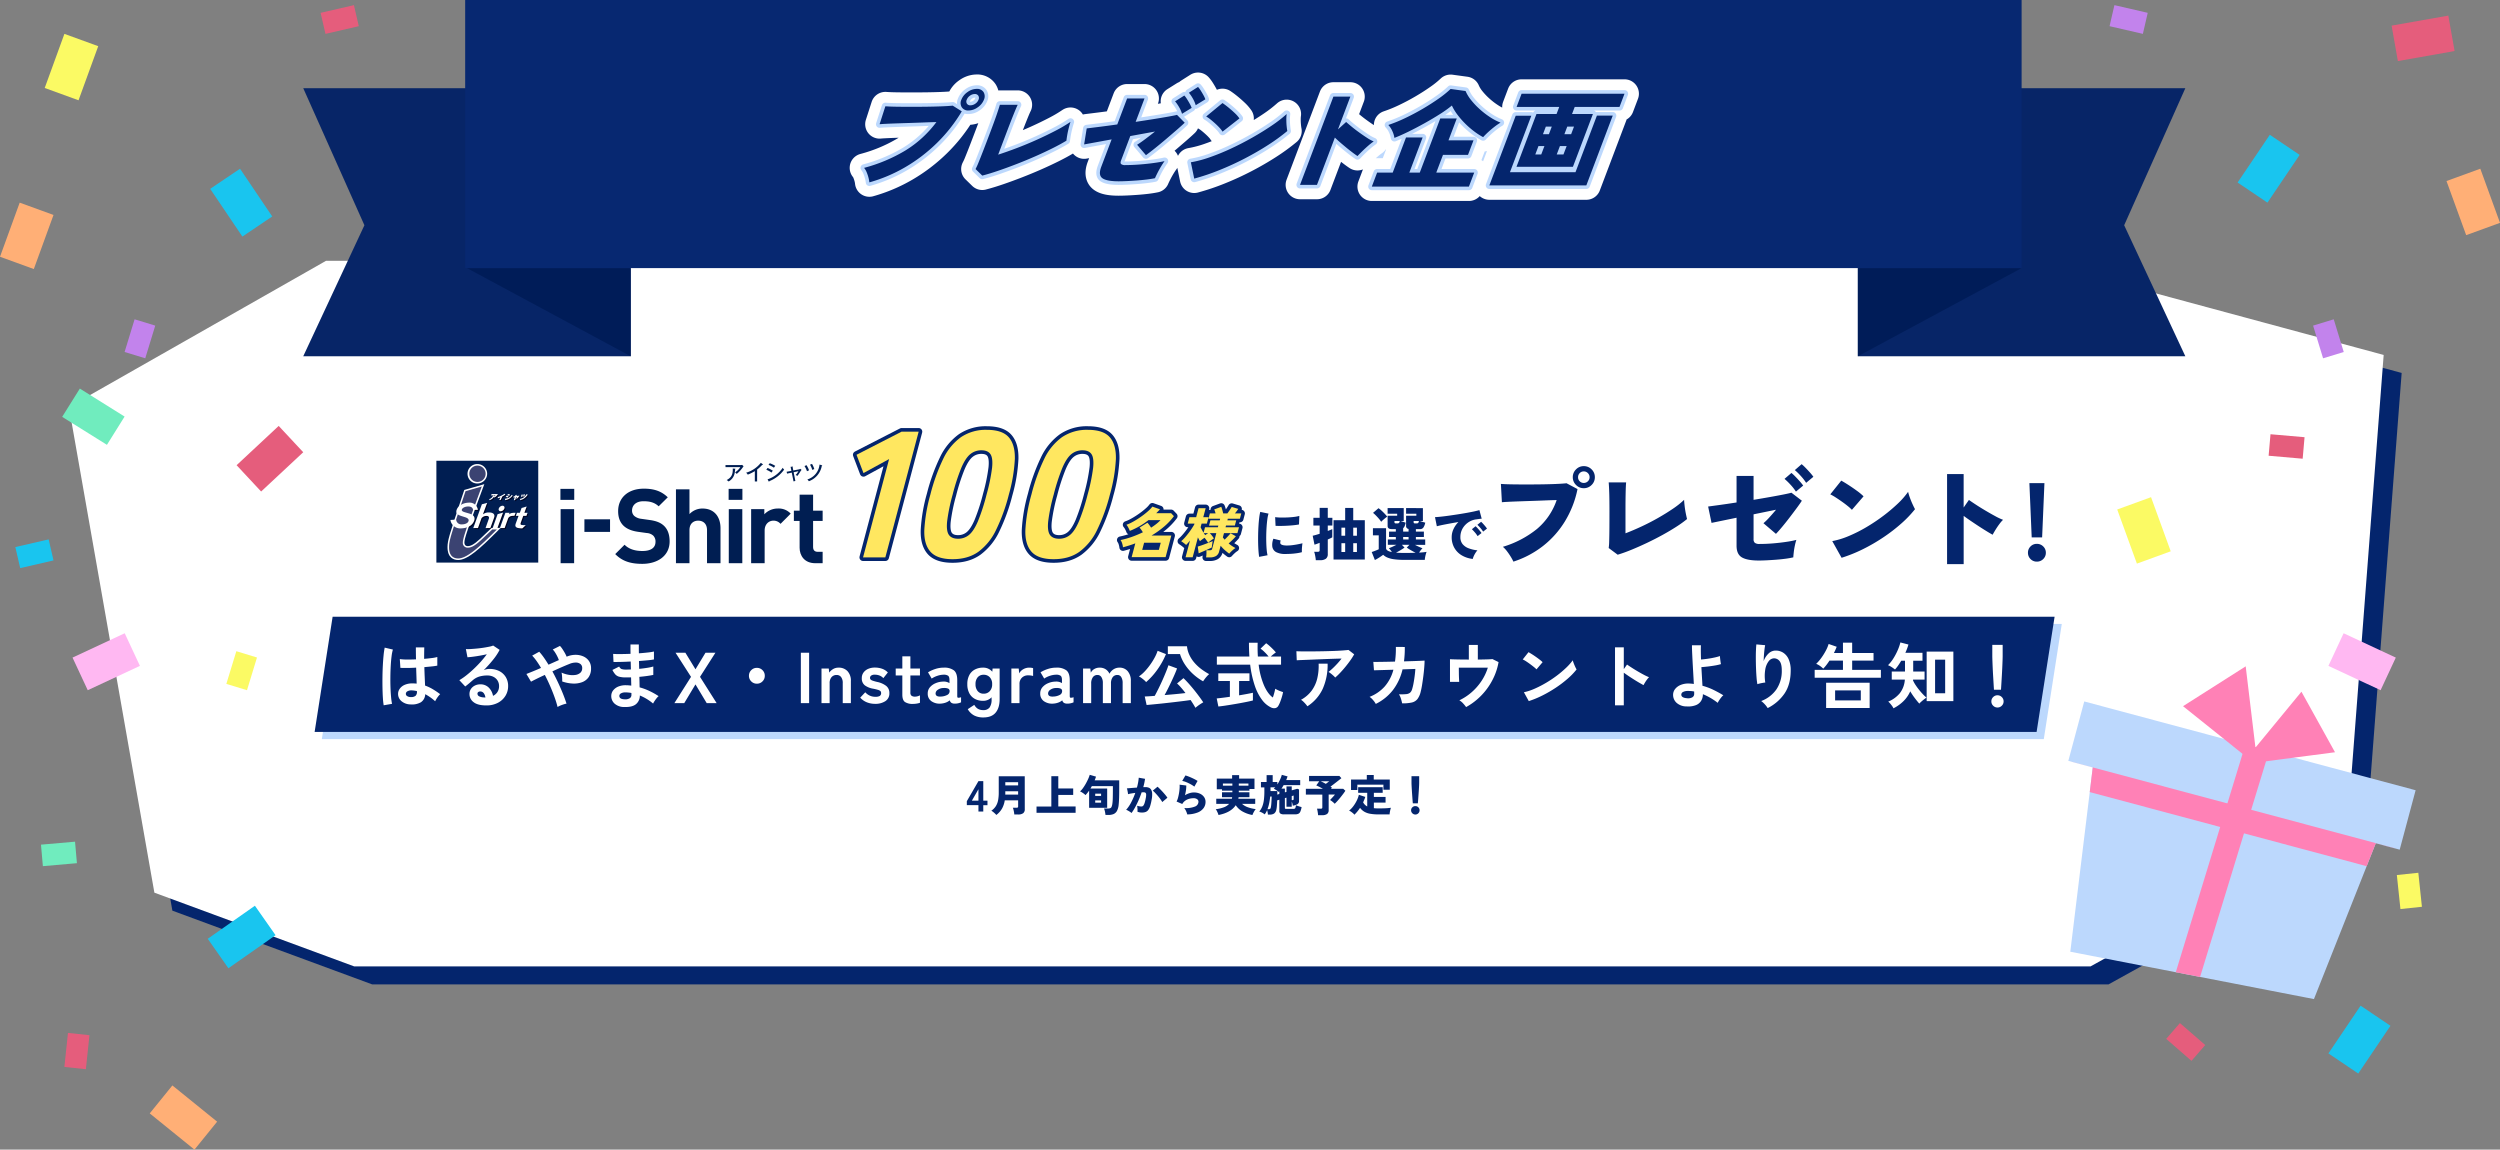
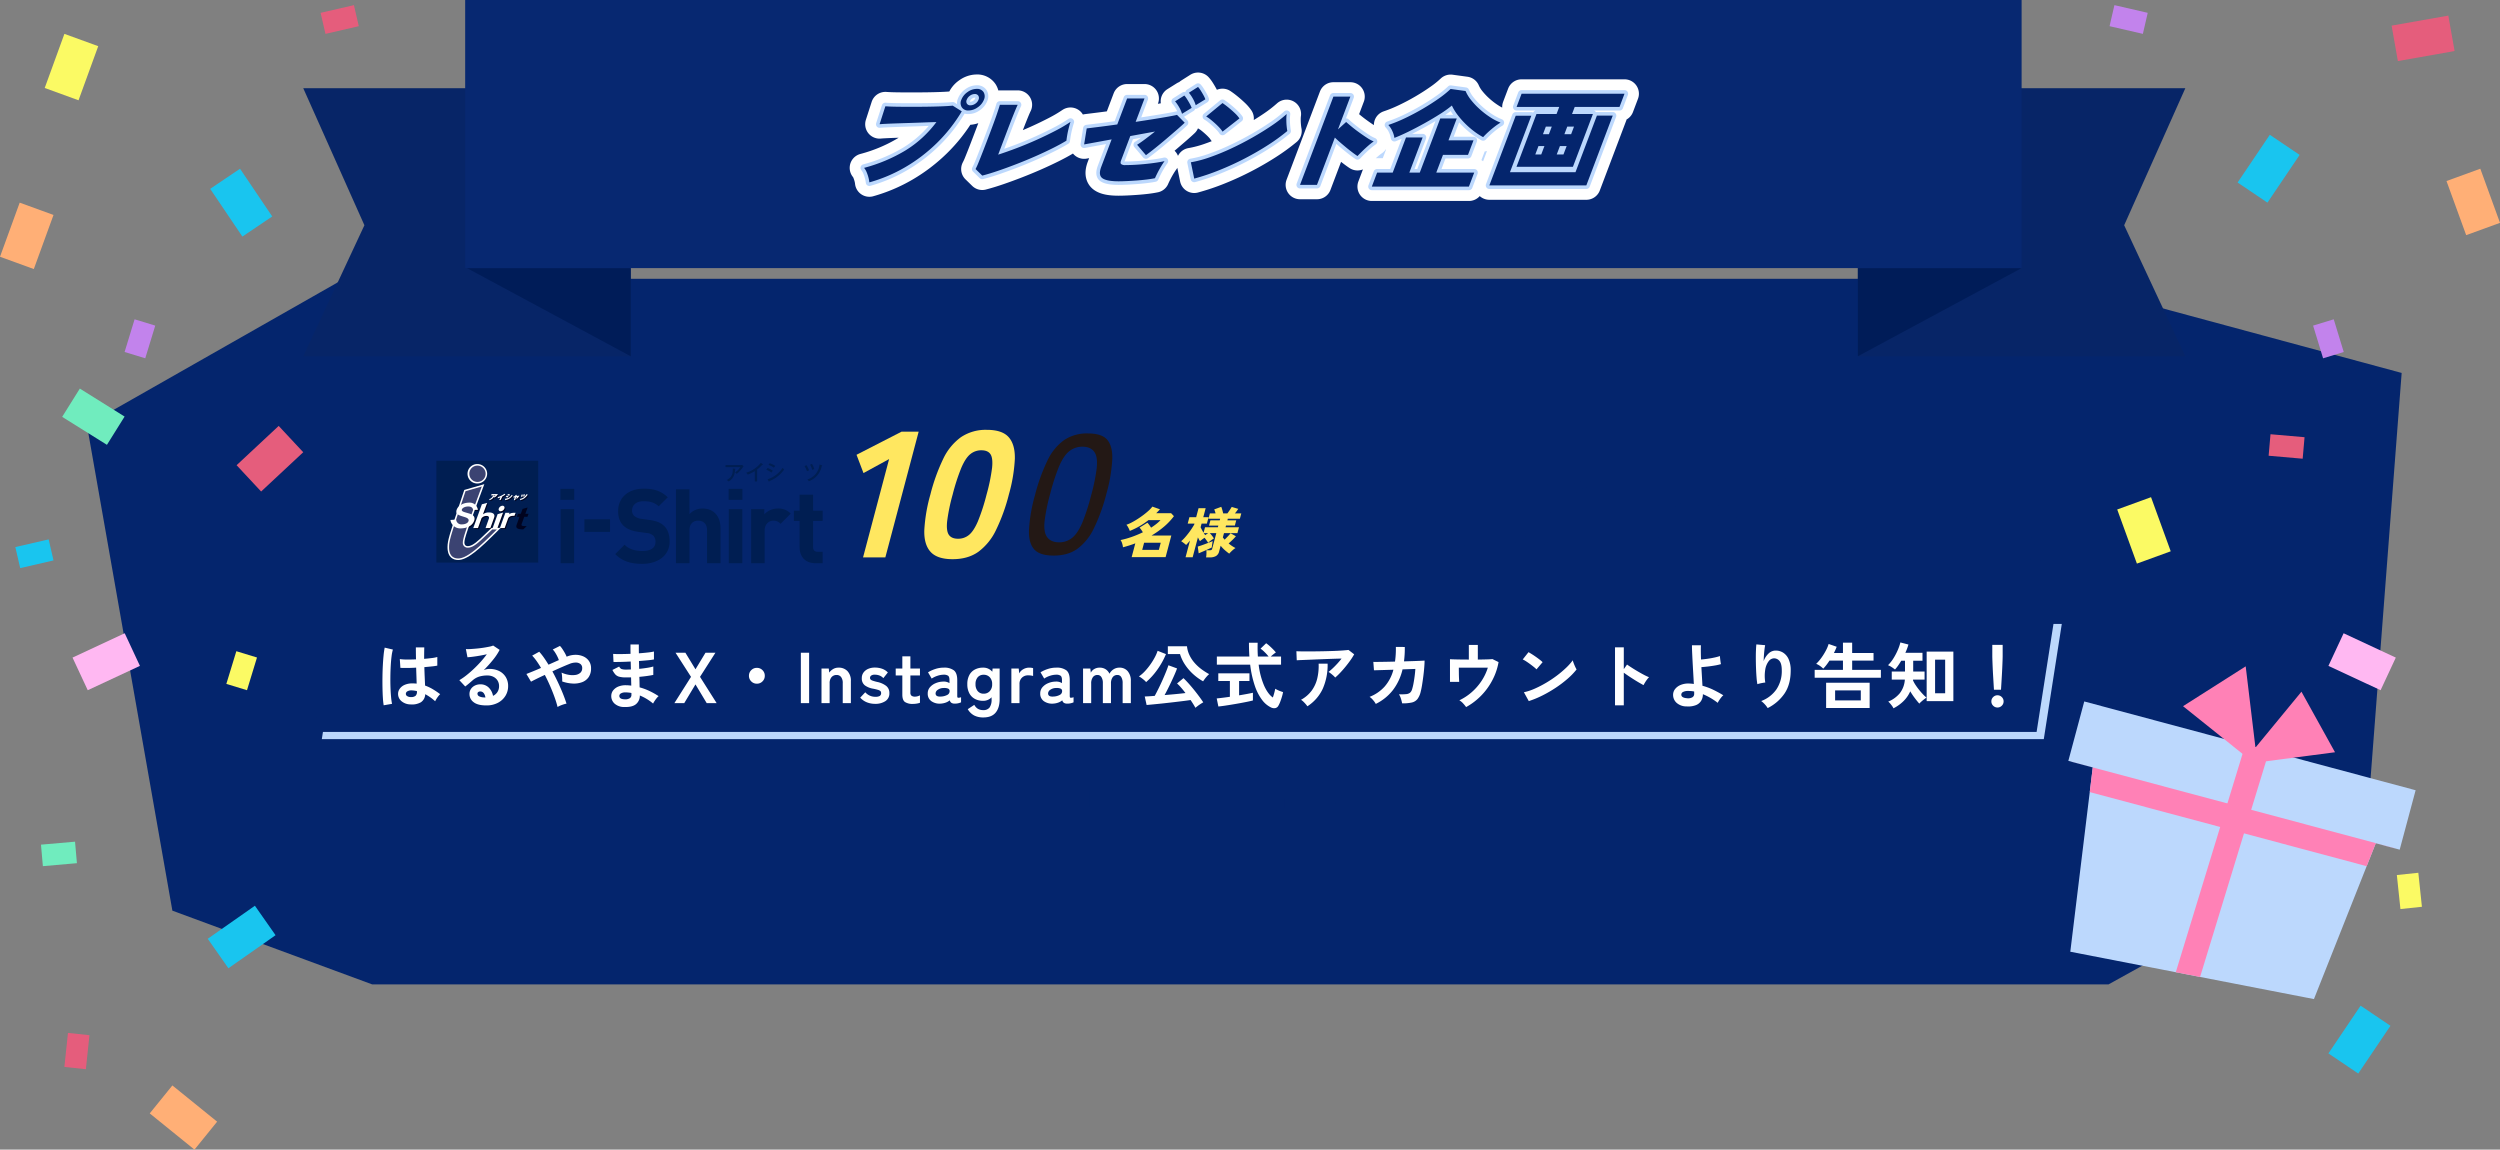
<svg xmlns="http://www.w3.org/2000/svg" width="1389.395" height="638.917" viewBox="0 0 1389.395 638.917">
  <rect x="0" y="0" width="1389.395" height="638.917" fill="#808080" stroke="none" />
  <defs>
    <clipPath id="clip-path">
      <rect id="長方形_151323" data-name="長方形 151323" width="214.665" height="57.293" fill="none" />
    </clipPath>
    <clipPath id="clip-path-2">
      <path id="合体_247" data-name="合体 247" d="M8.1,33.372l5.457,93.009L0,128.771l5.939,33.679L193.7,129.343l-5.938-33.679L173.924,98.1,141.944,0Z" transform="translate(193.7 162.451) rotate(180)" fill="#bcd8fd" />
    </clipPath>
  </defs>
  <g id="img_present_02" transform="translate(8.525 -3835.236)">
    <g id="グループ_135323" data-name="グループ 135323" transform="translate(0 -206.763)">
      <g id="グループ_135376" data-name="グループ 135376">
        <path id="パス_136580" data-name="パス 136580" d="M-7698.832,10360.359l142.906-81.286h949.877l193.658,52.33-20,260.705-142.886,79.1h-965.051l-111.007-40.963Z" transform="translate(7738.611 -6082.138)" fill="#04256d" />
-         <path id="パス_136487" data-name="パス 136487" d="M-7698.832,10360.359l142.906-81.286h949.877l193.658,52.33-20,260.705-142.886,79.1h-965.051l-111.007-40.963Z" transform="translate(7728.611 -6092.138)" fill="#fff" />
      </g>
      <g id="グループ_135199" data-name="グループ 135199" transform="translate(-23.668 2)">
        <path id="パス_137451" data-name="パス 137451" d="M-124.08,0V-3.528h-6.456V-5.736l6.456-11.136h2.688V-6.024h2.328v2.5h-2.328V0Zm-3.648-6.024h3.648v-6.36Zm13.584,7.944a8.385,8.385,0,0,0-.8-.84q-.492-.456-1.02-.876a5.64,5.64,0,0,0-.96-.636,8.8,8.8,0,0,0,2.532-2.58,9.56,9.56,0,0,0,1.248-3.312,22.74,22.74,0,0,0,.348-4.164v-9.1h14.448L-98.328-1.3A2.658,2.658,0,0,1-99.24.96a4.524,4.524,0,0,1-2.76.7h-2.16A10.38,10.38,0,0,0-104.3.444q-.12-.708-.288-1.4a6.738,6.738,0,0,0-.36-1.128h1.944a1.48,1.48,0,0,0,.756-.144q.228-.144.228-.672V-6.192h-7.44a13.386,13.386,0,0,1-1.488,4.512A11.787,11.787,0,0,1-114.144,1.92Zm4.968-11.328h7.152v-1.848h-7.128v1.284Q-109.152-9.7-109.176-9.408Zm.024-5.088h7.128v-1.776h-7.128ZM-91.8.72v-3.5h8.232V-19.608H-79.7v6.816h8.28v3.6H-79.7v6.408h9.624V.72Zm38.328,1.2q-.048-.528-.168-1.2t-.288-1.308a7.188,7.188,0,0,0-.36-1.068H-52.1a3.471,3.471,0,0,0,1.284-.192,1.41,1.41,0,0,0,.732-.768,6.643,6.643,0,0,0,.432-1.7,25.677,25.677,0,0,0,.228-3.108q.06-2.076.06-5.436v-1.224H-61.056q-.192.336-.384.66t-.384.66h9.288v10.7H-62.568v-9.552a21.316,21.316,0,0,1-2.016,2.5,8.873,8.873,0,0,0-.924-.792,13.013,13.013,0,0,0-1.116-.756,6.731,6.731,0,0,0-1.008-.516,9.858,9.858,0,0,0,1.68-1.872,26.051,26.051,0,0,0,1.6-2.544q.756-1.368,1.32-2.64a15.509,15.509,0,0,0,.8-2.16l3.48,1.008q-.12.456-.312.984t-.432,1.08H-45.84v4.464q0,3.12-.072,5.316t-.24,3.756A9.081,9.081,0,0,1-47.1-.336a3.937,3.937,0,0,1-1.884,1.752,7.171,7.171,0,0,1-2.832.5Zm-5.712-6.84h3.264V-6.168h-3.264Zm0-3.744h3.264V-9.912h-3.264ZM-39,.84a5.335,5.335,0,0,0-.84-.648q-.552-.36-1.14-.684A4.924,4.924,0,0,0-42-.936a19.838,19.838,0,0,0,2.808-4.14,38.324,38.324,0,0,0,2.28-5.268q-1.152.144-2.22.324a16.383,16.383,0,0,0-1.812.4,10,10,0,0,0-.132-1.044q-.108-.636-.24-1.248a5.412,5.412,0,0,0-.276-.948q.528-.048,1.416-.12t1.98-.156q1.092-.084,2.2-.156.408-1.464.66-2.856a26.091,26.091,0,0,0,.348-2.64l3.5.624a33.527,33.527,0,0,1-.984,4.632q.384-.024.684-.024h.54a4.976,4.976,0,0,1,1.812.312,2.655,2.655,0,0,1,1.3,1.08,4.618,4.618,0,0,1,.6,2.124A13.7,13.7,0,0,1-27.816-6.6a27.141,27.141,0,0,1-.84,3.588A7.113,7.113,0,0,1-29.724-.828,3.291,3.291,0,0,1-31.176.264a5.723,5.723,0,0,1-1.992.312,6.758,6.758,0,0,1-2.52-.432q.024-.456.012-1.068t-.06-1.224A5.586,5.586,0,0,0-35.9-3.192,10.643,10.643,0,0,0-34.68-2.9a6.7,6.7,0,0,0,1.152.12,1.505,1.505,0,0,0,.66-.144A1.588,1.588,0,0,0-32.28-3.5a5.591,5.591,0,0,0,.576-1.32,20.619,20.619,0,0,0,.576-2.4,8.763,8.763,0,0,0,.252-2.244,1.272,1.272,0,0,0-.4-.972,1.5,1.5,0,0,0-.888-.24h-.552q-.312,0-.672.024-.744,2.232-1.692,4.38t-1.956,3.984A27.649,27.649,0,0,1-39,.84Zm17.088-6.1a17.131,17.131,0,0,0-1.02-1.572q-.66-.924-1.464-1.872t-1.548-1.728a11.386,11.386,0,0,0-1.248-1.164l2.64-2.184q.5.432,1.272,1.2T-21.7-10.92q.816.888,1.524,1.752a15.49,15.49,0,0,1,1.116,1.512ZM-8.04,1.608A7.3,7.3,0,0,0-8.388.468a12.037,12.037,0,0,0-.6-1.32A5.506,5.506,0,0,0-9.72-1.944a13.159,13.159,0,0,0,5.868-.768A2.938,2.938,0,0,0-1.8-5.4a1.713,1.713,0,0,0-.744-1.44A3.312,3.312,0,0,0-4.56-7.392,9.54,9.54,0,0,0-6.8-7.1a6.944,6.944,0,0,0-2.244,1A5.618,5.618,0,0,0-10.8-4.176l-3.168-1.368a9.353,9.353,0,0,0,.816-2.124q.336-1.26.564-2.628a24.59,24.59,0,0,0,.3-2.592,13.969,13.969,0,0,0,0-2.016l3.72.456a16.675,16.675,0,0,1-.168,2.568,22.218,22.218,0,0,1-.576,2.832A11.148,11.148,0,0,1-6.8-10.188a8.136,8.136,0,0,1,2.388-.4A8.116,8.116,0,0,1-.972-9.9,5.516,5.516,0,0,1,1.32-8.028a4.656,4.656,0,0,1,.816,2.7A5.791,5.791,0,0,1,1.056-1.92,7.479,7.479,0,0,1-2.28.564,16.148,16.148,0,0,1-8.04,1.608Zm3.96-15.432a16.388,16.388,0,0,0-2.052-1.32A21.764,21.764,0,0,0-8.6-16.32a11.414,11.414,0,0,0-2.22-.672l1.776-3.048a15.22,15.22,0,0,1,1.56.516q.912.348,1.9.792t1.848.9a16.646,16.646,0,0,1,1.44.84ZM9.336,1.944A7.249,7.249,0,0,0,8.952.852Q8.688.24,8.388-.348A4.76,4.76,0,0,0,7.8-1.272,20.406,20.406,0,0,0,12.216-2.3,7.663,7.663,0,0,0,15.24-4.248H8.088V-7.1h8.664q.048-.192.1-.408a4.054,4.054,0,0,0,.072-.432H11.28V-10.7h5.76v-.888H11.28v-.768h-2.9v-5.928H16.9v-1.92h3.888v1.92h8.544V-12.5H26.52v.912h-5.9v.888h5.9v2.76H20.5a6.106,6.106,0,0,1-.144.84h9.384v2.856h-7.32a9.626,9.626,0,0,0,3.216,1.884,19.017,19.017,0,0,0,4.392,1.02,7.623,7.623,0,0,0-.684.96q-.372.6-.684,1.224a7.076,7.076,0,0,0-.456,1.1A17.313,17.313,0,0,1,22.656-.024,11.046,11.046,0,0,1,18.912-3.5Q16.2.6,9.336,1.944Zm11.28-16.3h5.352v-1.2H20.616Zm-8.832,0H17.04v-1.2H11.784ZM36.792,1.728a10.314,10.314,0,0,0-.156-1.2Q36.5-.216,36.36-.792a9.374,9.374,0,0,1-1.368,2.4A7.28,7.28,0,0,0,33.54.636,6.938,6.938,0,0,0,31.992.024a10.324,10.324,0,0,0,1.692-2.856,15.222,15.222,0,0,0,.876-3.612,37.571,37.571,0,0,0,.264-4.74v-2.232h-1.9v-3h3.144v-3.816h3.384v3.816h2.592v1.368a20.565,20.565,0,0,0,1.56-2.82,13.881,13.881,0,0,0,.912-2.508l3.192.864q-.168.5-.348,1.02a10.139,10.139,0,0,1-.42,1.02h7.8v2.832H45.528q-.6,1.032-1.2,1.9h1.9v2.088l.888-.24v-3.048H50.04v2.184l3.048-.888,1.008.384v6.312a2.036,2.036,0,0,1-.816,1.836,7.525,7.525,0,0,1-2.688.876,6.971,6.971,0,0,0-.2-1.2A7.784,7.784,0,0,0,50.04-5.5V-2.64H47.112V-7.7l-.888.24v5.472a.48.48,0,0,0,.156.42,1.18,1.18,0,0,0,.612.108h3.96a1.157,1.157,0,0,0,1.032-.4,3.908,3.908,0,0,0,.36-1.644,8.35,8.35,0,0,0,.912.372q.576.2,1.2.384t1.056.276A10.134,10.134,0,0,1,54.8.084a2.325,2.325,0,0,1-1.116,1.188,4.576,4.576,0,0,1-1.848.312h-6.1a3.492,3.492,0,0,1-2-.432,1.64,1.64,0,0,1-.588-1.416V-6.552l-1.2.36q-.048,1.608-.168,3.06a13.121,13.121,0,0,1-.336,2.244A3.351,3.351,0,0,1,40.2,1.152a4.552,4.552,0,0,1-2.52.576ZM36.552-1.3h.7a1.171,1.171,0,0,0,.84-.24,1.529,1.529,0,0,0,.336-.84,10.592,10.592,0,0,0,.2-1.332q.084-.828.132-1.728t.084-1.68q.036-.78.036-1.212h-.816q-.168,1.7-.528,3.564A20.161,20.161,0,0,1,36.552-1.3ZM42-9.408l1.152-.336v-1.512a2.187,2.187,0,0,0-.18.2,2.187,2.187,0,0,1-.18.2,9.593,9.593,0,0,0-1.332-1.02,12.023,12.023,0,0,0-1.4-.78q.36-.336.768-.768H38.232v2.064h3.792q0,.384,0,.876T42-9.408Zm8.04,3.072h.36a.919.919,0,0,0,.528-.12.56.56,0,0,0,.168-.48V-8.88l-1.056.312ZM64.68,2.04q-.024-.5-.12-1.164t-.216-1.32A9.294,9.294,0,0,0,64.08-1.56H66.1a1.349,1.349,0,0,0,.72-.144q.216-.144.216-.648V-9.408H57.888v-3.216h9.456q-1.032-.6-2.016-1.1T63.672-14.5l1.656-2.3H59.664v-2.952H76.536l1.1,1.224q-.528.432-1.272,1.02t-1.6,1.248q-.852.66-1.68,1.3t-1.524,1.14l.432.288q.216.144.384.264l-.5.648h6.768l1.2,1.08q-.432.7-1.164,1.68T77.1-7.824q-.852,1.056-1.692,1.992T73.92-4.3a10.854,10.854,0,0,0-1.176-1.092,11.235,11.235,0,0,0-1.416-1l.864-.924q.5-.54,1.008-1.1t.84-1H70.56V-.816a2.58,2.58,0,0,1-.876,2.184,4.33,4.33,0,0,1-2.652.672Zm4.3-17.4q.48-.36,1.032-.78t.864-.66H66.12q.624.264,1.368.636T68.976-15.36ZM84.864,1.776a5.809,5.809,0,0,0-.828-.852A13.151,13.151,0,0,0,82.968.1a6.027,6.027,0,0,0-1.056-.6,13.1,13.1,0,0,0,2.34-2.436A19.49,19.49,0,0,0,86.16-6.048a14.736,14.736,0,0,0,1.176-3.24l3.576,1.176q-.24.768-.552,1.524t-.648,1.5a5.4,5.4,0,0,0,2.28,2.28v-7.584h-5.04v-3.1h13.632v3.1h-4.9v2.3h6.5v3.144h-6.5v3.1q.6.072,1.26.1t1.38.024q1.1,0,2.352-.024t2.436-.108q1.188-.084,2.052-.228a8.336,8.336,0,0,0-.312,1.044q-.168.684-.288,1.416a11.131,11.131,0,0,0-.144,1.236h-6.1a26.452,26.452,0,0,1-4.728-.36A9.738,9.738,0,0,1,90.324.084,8.1,8.1,0,0,1,88.008-2.04a23.3,23.3,0,0,1-1.464,2A19.082,19.082,0,0,1,84.864,1.776ZM82.992-11.952V-17.76h8.76V-20.3h3.864v2.544h8.9v5.64h-3.528V-14.9H86.5v2.952Zm34.344,7.416q-.1-.96-.192-2.232t-.192-2.652q-.1-1.38-.18-2.688t-.132-2.364q-.048-1.056-.048-1.656v-3.5h4.272v3.5q0,.6-.048,1.656t-.132,2.364Q120.6-10.8,120.5-9.42t-.192,2.652q-.1,1.272-.192,2.232Zm1.392,6.216a2.262,2.262,0,0,1-1.656-.7,2.262,2.262,0,0,1-.7-1.656,2.211,2.211,0,0,1,.7-1.656A2.3,2.3,0,0,1,118.728-3a2.29,2.29,0,0,1,1.668.672,2.23,2.23,0,0,1,.684,1.656A2.281,2.281,0,0,1,120.4.984,2.25,2.25,0,0,1,118.728,1.68Z" transform="translate(683 4491)" fill="#04256d" />
        <g id="グループ_135197" data-name="グループ 135197" transform="translate(-52.667 1)">
          <path id="パス_137450" data-name="パス 137450" d="M-61.408.48q-.224-1.376-.368-3.344t-.192-4.288q-.048-2.32,0-4.768t.192-4.8q.144-2.352.384-4.352a29.52,29.52,0,0,1,.592-3.44l4.608.96a17.237,17.237,0,0,0-.64,3.008q-.256,1.856-.416,4.08t-.208,4.576q-.048,2.352.016,4.56t.24,4.016a18.92,18.92,0,0,0,.464,2.9Zm14.56-1.6a10.6,10.6,0,0,1-5.088-1.024,4.124,4.124,0,0,1-2.176-3.168A9.323,9.323,0,0,1-53.5-9.6l4.1.992a2.617,2.617,0,0,0-.256,1.5q.32,1.28,3.712,1.28a24.141,24.141,0,0,0,2.96-.192q1.552-.192,3.024-.48t2.624-.576q-.1.608-.192,1.5t-.128,1.824q-.032.928,0,1.632a23.724,23.724,0,0,1-3.072.608Q-42.4-1.28-44-1.2T-46.848-1.12Zm-5.44-15.648-.224-4.832a23.253,23.253,0,0,0,3.056.224q1.808.032,3.76-.048t3.712-.3a21.121,21.121,0,0,0,2.912-.544l-.192,4.736q-1.28.256-3.008.432t-3.568.272q-1.84.1-3.536.112T-52.288-16.768Zm32.224,18.72V-19.9H-13.6V-26.72h4.48V-19.9h6.432V1.952Zm-9.856.384A14.609,14.609,0,0,0-30.1.832q-.144-.9-.336-1.776a7.667,7.667,0,0,0-.416-1.392h1.92a1.674,1.674,0,0,0,.88-.176q.272-.176.272-.784V-7.328q-.96.384-1.712.656a10.957,10.957,0,0,1-1.168.368l-.992-4.96q.736-.16,1.744-.448t2.128-.64v-4.576h-3.488v-4.288h3.488v-5.536h4.512v5.536h2.56v4.288h-2.56v3.008q.832-.32,1.488-.576a9.193,9.193,0,0,0,1.008-.448v4.576q-.352.192-1.008.512t-1.488.672V-1.12a3.1,3.1,0,0,1-1.072,2.656,5.352,5.352,0,0,1-3.216.8Zm14.24-4.544h2.08V-7.1h-2.08Zm6.56,0h2.048V-7.1H-9.12Zm-6.56-9.056h2.08v-4.48h-2.08Zm6.56,0h2.048v-4.48H-9.12ZM2.912,2.24,1.152-2.208q.576-.192,1.312-.464t1.44-.56q.7-.288,1.152-.512v-7.744H1.824v-3.968h7.3v11.1q0,1.536,3.232,2.176a12.721,12.721,0,0,0-.784-1.136,8.354,8.354,0,0,0-.912-1.008q.768-.256,1.936-.784t2.256-1.1H10.112V-9.184H14.56V-10.56H10.784v-3.008H14.56v-1.376H12.288q-2.3,0-2.3-1.76v-5.664H15.3v-1.12H9.984v-3.136h8.96v7.168H17.216q.64.224,1.456.5t1.36.432a11.1,11.1,0,0,1-.576,1.9,2.962,2.962,0,0,1-.832,1.168v1.888h3.008V-15.04A1.548,1.548,0,0,1,20.256-16.7v-5.664h5.7v-1.12h-5.7v-3.136H29.6v7.168H27.9q.64.224,1.552.5l1.456.432a7.414,7.414,0,0,1-1.056,2.72,2.2,2.2,0,0,1-1.888.864H25.7v1.376h4.448v3.008H25.7v1.376H30.88v2.976h-5.7q1.088.576,2.256,1.1t1.936.784a12.165,12.165,0,0,0-1.008,1.152,9.827,9.827,0,0,0-.848,1.28q1.28-.064,2.32-.176t1.808-.24a13.056,13.056,0,0,0-.416,1.28q-.224.8-.384,1.648a11.154,11.154,0,0,0-.192,1.52H19.328a41.362,41.362,0,0,1-5.776-.336A14.305,14.305,0,0,1,9.808.832,7.608,7.608,0,0,1,7.52-.672Q6.592.032,5.3.864A25.973,25.973,0,0,1,2.912,2.24ZM6.4-19.008A12.689,12.689,0,0,0,5.136-20.72Q4.352-21.632,3.5-22.5a17.615,17.615,0,0,0-1.616-1.472l3.04-2.592a14.319,14.319,0,0,1,1.664,1.328q.9.816,1.744,1.712A19.37,19.37,0,0,1,9.76-21.856q-.448.288-1.088.8T7.408-19.984Q6.784-19.424,6.4-19.008ZM19.328-1.7q3.52,0,6.208-.1-1.28-.64-2.656-1.44a24.7,24.7,0,0,1-2.24-1.44l1.472-1.536H17.92l1.472,1.536q-.832.608-2.144,1.392T14.656-1.856q1.024.064,2.192.112T19.328-1.7Zm-.7-7.488h3.008V-10.56H18.624Zm6.592-8.928h.9a1.165,1.165,0,0,0,.88-.288,1.912,1.912,0,0,0,.368-1.056H24.448v.7Q24.448-18.112,25.216-18.112Zm-10.656,0h.864a1.222,1.222,0,0,0,.9-.288,1.824,1.824,0,0,0,.384-1.056H13.792v.7Q13.792-18.112,14.56-18.112ZM57.312,1.632a15.281,15.281,0,0,1-6.128-2,11.347,11.347,0,0,1-4.112-4.176A11.841,11.841,0,0,1,45.6-10.5a10.588,10.588,0,0,1,.976-4.4,13.756,13.756,0,0,1,2.768-3.984q-2.464.416-4.816.848t-4.224.816q-1.872.384-2.96.7L36.32-21.6q1.024-.032,2.928-.224t4.336-.528q2.432-.336,5.04-.736t5.04-.832q2.432-.432,4.352-.848t2.976-.736l1.28,4.768q-.544.032-1.328.144t-1.744.24a9.638,9.638,0,0,0-3.2.976,10.491,10.491,0,0,0-2.832,2.08,9.82,9.82,0,0,0-2,3.008,9.5,9.5,0,0,0-.736,3.792,5.964,5.964,0,0,0,1.216,3.872,7.862,7.862,0,0,0,3.36,2.336,19.873,19.873,0,0,0,4.9,1.152,9.523,9.523,0,0,0-1.136,1.5A13.686,13.686,0,0,0,57.824.144,7.987,7.987,0,0,0,57.312,1.632ZM60-11.04a14.652,14.652,0,0,0-1.52-2.08q-.912-1.056-1.648-1.76l2.048-1.664a12.909,12.909,0,0,1,1.088,1.088q.64.7,1.248,1.44t.96,1.248Zm3.072-2.5A15.827,15.827,0,0,0,61.536-15.6a21.029,21.029,0,0,0-1.664-1.744l2.08-1.664A12.911,12.911,0,0,1,63.04-17.92q.64.7,1.248,1.44a12.267,12.267,0,0,1,.928,1.248Z" transform="translate(829 4348)" fill="#04256d" />
          <path id="パス_137449" data-name="パス 137449" d="M-142.1.915a24.338,24.338,0,0,0-1.434-2.654,35.984,35.984,0,0,0-2.1-3.081,15.571,15.571,0,0,0-2.318-2.5,55.423,55.423,0,0,0,18.941-9.912,36.262,36.262,0,0,0,10.95-16.073q-2.989.061-6.618.213t-7.351.274q-3.721.122-7.076.244t-5.826.244q-2.47.122-3.568.244l-.549-10.187q2.379.183,6.07.244t7.991.061q4.3,0,8.6-.061t7.93-.214q3.629-.152,5.886-.4l6.1,3.233a55.591,55.591,0,0,1-7.015,17.965,51.485,51.485,0,0,1-12.2,13.694A53.264,53.264,0,0,1-142.1.915ZM-103-39.894a5.869,5.869,0,0,1-4.3-1.8,5.869,5.869,0,0,1-1.8-4.3,5.94,5.94,0,0,1,1.8-4.361,5.869,5.869,0,0,1,4.3-1.8,5.94,5.94,0,0,1,4.362,1.8,5.94,5.94,0,0,1,1.8,4.361,5.869,5.869,0,0,1-1.8,4.3A5.94,5.94,0,0,1-103-39.894Zm0-2.928a3.169,3.169,0,0,0,2.287-.915,3.017,3.017,0,0,0,.946-2.257,3.116,3.116,0,0,0-.946-2.288A3.116,3.116,0,0,0-103-49.227a3.017,3.017,0,0,0-2.257.945,3.169,3.169,0,0,0-.915,2.288,3.067,3.067,0,0,0,.915,2.257A3.067,3.067,0,0,0-103-42.822ZM-84.149-2.928l-5-3.721a28.625,28.625,0,0,0,.275-3.752q.091-2.836.122-7.137t.031-9.607q0-6.4-.122-10.157t-.305-5.826h9.7q-.183,1.525-.275,5.826t-.091,9.73v12.749q4.148-1.586,8.815-3.752t9.181-4.728q4.514-2.562,8.326-5.154a46.257,46.257,0,0,0,6.252-4.972q.061,1.4.305,3.477t.64,4.057q.4,1.983.7,3.141a62.913,62.913,0,0,1-5.947,4.27q-3.507,2.257-7.656,4.544t-8.51,4.361q-4.361,2.074-8.57,3.813T-84.149-2.928ZM-5.642.305q-6.466,0-9.455-1.739t-2.989-6.5V-23.485l-13.908,2.867-1.891-9.089q2.257-.3,6.5-.885t9.3-1.373V-46.726h9.455v13.3q4.758-.793,9.059-1.556t7.5-1.4q3.2-.64,4.483-1.007l5.8,4.453q-.976,1.525-2.776,3.965T11.56-23.821q-2.074,2.715-4.118,5.185t-3.63,4.117l-6.954-5.917a33.305,33.305,0,0,0,3.264-3.2q1.86-2.044,3.752-4.3L-8.632-25.376V-11.59A2.567,2.567,0,0,0-7.9-9.516a4.2,4.2,0,0,0,2.623.61q3.66,0,7.625-.335T9.729-10.1a50.175,50.175,0,0,0,5.429-1.068,25.872,25.872,0,0,0-.824,3.081q-.4,1.861-.61,3.66t-.274,2.959A42.456,42.456,0,0,1,9.15-.7q-2.532.336-5.307.549T-1.433.183Q-3.935.305-5.642.305ZM14.915-38a27.013,27.013,0,0,0-2.989-3.812A37.568,37.568,0,0,0,8.57-45.079l3.843-3.294a23.369,23.369,0,0,1,2.135,1.983q1.281,1.311,2.5,2.684a25.129,25.129,0,0,1,1.891,2.348Zm5.673-4.88A28.36,28.36,0,0,0,17.6-46.726,34.176,34.176,0,0,0,14.3-49.959l3.782-3.294a23.369,23.369,0,0,1,2.135,1.982q1.281,1.312,2.5,2.684a25.131,25.131,0,0,1,1.891,2.348ZM40.291-1.22l-5.185-9.272a44.97,44.97,0,0,0,9.211-2.836,80.386,80.386,0,0,0,9.79-4.941A99.393,99.393,0,0,0,63.5-24.553a90.491,90.491,0,0,0,8.052-6.8,42.665,42.665,0,0,0,5.7-6.527,27.969,27.969,0,0,0,.976,3.2q.671,1.861,1.464,3.6t1.4,2.837a61.132,61.132,0,0,1-7.534,7.9,93.05,93.05,0,0,1-9.912,7.656A100,100,0,0,1,52.277-6.07,81.762,81.762,0,0,1,40.291-1.22Zm5.734-26.657a23.482,23.482,0,0,0-2.318-2.1q-1.464-1.19-3.233-2.44T37-34.77a27.777,27.777,0,0,0-2.989-1.708l6.1-7.625q1.769.976,4.118,2.5t4.606,3.172a31.405,31.405,0,0,1,3.66,3.05Zm52.887,30.2V-47.763h9.211v18.605l2.928-4.209q1.464,1.037,3.935,2.654t5.307,3.294q2.836,1.678,5.429,3.081a32.416,32.416,0,0,0,4.3,2.013,18.244,18.244,0,0,0-2.1,2.44q-1.129,1.525-2.1,3.111t-1.586,2.745q-1.342-.732-3.385-1.983t-4.331-2.745q-2.288-1.495-4.484-2.989t-3.9-2.775V2.318Zm47.031-14.884L144.661-42.7h8.357l-1.281,30.134ZM148.809.915A4.771,4.771,0,0,1,145.3-.519a4.771,4.771,0,0,1-1.434-3.507A4.771,4.771,0,0,1,145.3-7.534a4.771,4.771,0,0,1,3.507-1.433,4.872,4.872,0,0,1,3.538,1.433,4.72,4.72,0,0,1,1.464,3.508,4.72,4.72,0,0,1-1.464,3.507A4.872,4.872,0,0,1,148.809.915Z" transform="translate(1051 4350.215)" fill="#04256d" />
          <g id="グループ_135195" data-name="グループ 135195" transform="translate(310.335 4295.068)">
            <rect id="長方形_151321" data-name="長方形 151321" width="56.612" height="56.597" fill="#001e52" />
            <g id="グループ_134856" data-name="グループ 134856">
              <g id="グループ_134855" data-name="グループ 134855" clip-path="url(#clip-path)">
                <path id="パス_134032" data-name="パス 134032" d="M20.113,56.063a5.519,5.519,0,0,1-5.5-4.694l3.2-.179a2.863,2.863,0,0,0,3.12,2.641c1.886,0,3.326-.688,3.706-1.753.37-.988-.223-1.683-1.79-2.232l-2.187-.67c-2.315-.765-3.255-1.636-2.54-3.571.773-2.132,3.55-3.863,7.08-3.863a4.592,4.592,0,0,1,4.677,3.98l-2.7.078c-.112-1.278-1.079-1.919-2.647-1.919-1.8,0-3.242.788-3.556,1.64-.273.748.437,1.188,1.779,1.6l2.31.67c2.367.731,3.507,1.936,2.741,4.024-.965,2.67-3.75,4.246-7.692,4.246" transform="translate(-6.27 -17.915)" fill="#00031f" />
                <path id="パス_134033" data-name="パス 134033" d="M43.672,55.955,45.5,50.817c.373-1.022-.22-1.6-1.275-1.6a3.429,3.429,0,0,0-2.8,1.287l-1.962,5.451H36.812L41.6,42.748l2.941-.81L42.2,48.333A5.287,5.287,0,0,1,45.7,47.267c2.215,0,3.37,1.109,2.741,2.8l-2.1,5.886Z" transform="translate(-15.799 -17.999)" fill="#00031f" />
                <path id="パス_134034" data-name="パス 134034" d="M55.755,60.021,58.5,52.286l3.02-.875-3.106,8.61Z" transform="translate(-23.929 -22.065)" fill="#00031f" />
                <path id="パス_134035" data-name="パス 134035" d="M67.461,54.441,65.416,60.11H62.763l3.079-8.493h2.319l-.335.87c.966-.735,1.539-.87,3.672-.87l-.64,1.662c-1.748.013-2.575.092-3.4,1.162" transform="translate(-26.937 -22.153)" fill="#00031f" />
                <path id="パス_134036" data-name="パス 134036" d="M81.681,57.671c-3.229,0-4.368-.71-3.689-2.563l1.586-4.446H78.131l.608-1.675h1.571l.978-2.688,2.817-.809-1.269,3.5h1.784l-.63,1.675H82.22l-1.427,3.971c-.413,1.162.348,1.222,2.815,1.222Z" transform="translate(-33.392 -19.523)" fill="#00031f" />
                <path id="パス_134037" data-name="パス 134037" d="M64.754,46.263a2.292,2.292,0,0,1-2.031,1.556,1.086,1.086,0,0,1-1.048-1.556,2.328,2.328,0,0,1,2.04-1.558,1.078,1.078,0,0,1,1.039,1.558" transform="translate(-26.432 -19.186)" fill="#00031f" />
                <path id="パス_134038" data-name="パス 134038" d="M52.405,36.166a2.991,2.991,0,0,0,2-1.663,2.217,2.217,0,0,1,.1-.235h.8c-.1.175-.155.3-.212.418a2.51,2.51,0,0,0,.865-.591H53.414l.335-.731h3.488A4.292,4.292,0,0,1,55.171,35.3l-.222-.374a4.283,4.283,0,0,1-2.323,1.84Z" transform="translate(-22.491 -14.319)" fill="#00031f" />
                <path id="パス_134039" data-name="パス 134039" d="M62.331,36.542h-.8l.668-1.484a6.521,6.521,0,0,1-1.383.492l-.079-.643a10.784,10.784,0,0,0,3.733-1.823l.435.474a15.022,15.022,0,0,1-1.643,1.009Z" transform="translate(-26.065 -14.199)" fill="#00031f" />
                <path id="パス_134040" data-name="パス 134040" d="M70.019,34.357a3.733,3.733,0,0,0-1.058-.422l.537-.61a4.548,4.548,0,0,1,1.1.374Zm-.858.966a3.154,3.154,0,0,0-1-.436l.523-.613a3.036,3.036,0,0,1,1.041.412Zm-1.266.57a4.246,4.246,0,0,0,3.564-2.076l.55.335a7.2,7.2,0,0,1-1.99,1.857,5.522,5.522,0,0,1-2.259.675Z" transform="translate(-29.081 -14.303)" fill="#00031f" />
                <path id="パス_134041" data-name="パス 134041" d="M77.079,34.266l.753-.078-.209.593,1.632-.175a5.051,5.051,0,0,1-.753,1.123,5.672,5.672,0,0,1-.826.614l-.336-.479a2.26,2.26,0,0,0,.75-.526l-.671.1L76.9,37.055l-.769.083.513-1.606-.78.118.212-.665.784-.087Z" transform="translate(-32.561 -14.673)" fill="#00031f" />
                <path id="パス_134042" data-name="パス 134042" d="M82.963,35.042a5.718,5.718,0,0,0,.184-1.206l.751-.173a7.145,7.145,0,0,1-.159,1.218Zm1.149-.2c.05-.239.156-.808.2-1.2l.749-.135a6.271,6.271,0,0,1-.18,1.187Zm-1.706,1.284a4.325,4.325,0,0,0,2.042-.849,6.65,6.65,0,0,0,1.518-1.735l.722.178a7.307,7.307,0,0,1-2.451,2.406,6.367,6.367,0,0,1-1.744.652Z" transform="translate(-35.367 -14.379)" fill="#00031f" />
                <path id="パス_134043" data-name="パス 134043" d="M35.784,14.01h.041a5.455,5.455,0,0,0,5.5-5.447,5.435,5.435,0,0,0-5.442-5.35h-.037a5.4,5.4,0,0,0-.065,10.8" transform="translate(-13.109 -1.379)" fill="#fff" />
                <path id="パス_134044" data-name="パス 134044" d="M35.354,47.085l-.254.247s-2.5,2.445-6.055,5.75c-3.684,3.441-5.531,4.154-7.029,4.129s-1.8-1.149-1.8-2.069c.047-2.122,1.569-6.867,10.477-30.77l.6-1.617L20.146,25.991,18.652,30.5c-6.882,20.757-7.767,23.424-7.821,27.185-.038,6.252,3.67,7.219,5.882,7.24h.051c4.975,0,11.623-5.757,22.128-16.367l1.464-1.477Z" transform="translate(-4.648 -9.767)" fill="#fff" />
                <path id="パス_134045" data-name="パス 134045" d="M23.6,9.135a4.49,4.49,0,0,1,4.468-4.4,4.533,4.533,0,1,1-4.468,4.4m6.936,7.2C21.512,40.549,20.055,45.151,20,47.386a2.668,2.668,0,0,0,2.65,2.958c2.026.018,4.079-1.043,7.634-4.363s6.069-5.764,6.069-5.764h2.57C28.6,50.64,22.026,56.361,17.371,56.327c-5.24-.049-5.024-5.391-5.024-6.5.056-3.711,1.106-6.657,9.131-30.87Z" transform="translate(-5.299 -2.031)" fill="#3b4372" />
                <path id="パス_134046" data-name="パス 134046" d="M19.164,55.091a5.465,5.465,0,0,1-5.491-4.7l3.189-.2a2.875,2.875,0,0,0,3.12,2.667c1.874,0,3.328-.692,3.715-1.753.361-.993-.24-1.679-1.8-2.214l-2.158-.683c-2.332-.753-3.266-1.627-2.557-3.577.76-2.114,3.544-3.867,7.086-3.867a4.606,4.606,0,0,1,4.673,4l-2.7.083c-.122-1.283-1.095-1.936-2.661-1.936-1.8,0-3.233.769-3.541,1.658-.284.731.417,1.187,1.766,1.583l2.323.671c2.357.73,3.488,1.931,2.731,4.041-.973,2.645-3.759,4.225-7.695,4.225" transform="translate(-5.868 -17.496)" fill="#fff" />
                <path id="パス_134047" data-name="パス 134047" d="M42.726,55l1.815-5.151c.377-1.009-.2-1.6-1.254-1.6a3.425,3.425,0,0,0-2.8,1.279L38.52,55H35.9l4.787-13.229,2.943-.809-2.345,6.395a5.256,5.256,0,0,1,3.472-1.043c2.213,0,3.37,1.105,2.763,2.8L45.4,55Z" transform="translate(-15.406 -17.58)" fill="#fff" />
                <path id="パス_134048" data-name="パス 134048" d="M54.8,59.084l2.758-7.761,3.019-.848L57.45,59.084Z" transform="translate(-23.521 -21.663)" fill="#fff" />
                <path id="パス_134049" data-name="パス 134049" d="M66.52,53.493l-2.045,5.665H61.83L64.9,50.649h2.3l-.3.865c.943-.722,1.54-.887,3.671-.865l-.636,1.679c-1.758.018-2.584.1-3.41,1.166" transform="translate(-26.536 -21.737)" fill="#fff" />
-                 <path id="パス_134050" data-name="パス 134050" d="M80.753,56.707c-3.215,0-4.342-.7-3.7-2.567l1.59-4.42h-1.46l.608-1.7H79.37l.974-2.662,2.828-.831L81.9,48.023h1.768l-.623,1.7H81.284l-1.418,3.946c-.413,1.183.322,1.249,2.823,1.249Z" transform="translate(-32.995 -19.111)" fill="#fff" />
                <path id="パス_134051" data-name="パス 134051" d="M63.817,45.316a2.377,2.377,0,0,1-2.053,1.553,1.087,1.087,0,0,1-1.041-1.553,2.348,2.348,0,0,1,2.05-1.54,1.088,1.088,0,0,1,1.044,1.54" transform="translate(-26.025 -18.788)" fill="#fff" />
                <path id="パス_134052" data-name="パス 134052" d="M51.444,35.211a2.91,2.91,0,0,0,2-1.662.984.984,0,0,0,.1-.235h.8c-.1.222-.155.3-.209.418a2.667,2.667,0,0,0,.858-.579H52.465l.328-.727h3.48a4.291,4.291,0,0,1-2.057,1.936L54,33.972A4.091,4.091,0,0,1,51.639,35.8Z" transform="translate(-22.079 -13.917)" fill="#fff" />
                <path id="パス_134053" data-name="パス 134053" d="M61.388,35.572h-.823l.674-1.462a8.142,8.142,0,0,1-1.4.5l-.079-.639A12.127,12.127,0,0,0,63.5,32.122l.444.47A10.967,10.967,0,0,1,62.3,33.6Z" transform="translate(-25.649 -13.786)" fill="#fff" />
                <path id="パス_134054" data-name="パス 134054" d="M69.044,33.422A3.34,3.34,0,0,0,68,32.987l.523-.583a4.436,4.436,0,0,1,1.114.331Zm-.86.97a3.562,3.562,0,0,0-.984-.457l.5-.609a2.933,2.933,0,0,1,1.061.431Zm-1.237.548a4.184,4.184,0,0,0,3.545-2.05l.569.341a7.839,7.839,0,0,1-2.018,1.81,5.175,5.175,0,0,1-2.275.714Z" transform="translate(-28.656 -13.907)" fill="#fff" />
                <path id="パス_134055" data-name="パス 134055" d="M76.108,33.285l.748-.1-.2.635,1.6-.2a4.3,4.3,0,0,1-.723,1.122,3.061,3.061,0,0,1-.831.609l-.319-.448a2.318,2.318,0,0,0,.714-.557l-.652.1-.513,1.619-.761.1.514-1.614-.8.135.24-.7.783-.073Z" transform="translate(-32.139 -14.241)" fill="#fff" />
                <path id="パス_134056" data-name="パス 134056" d="M82.043,34.067a5.813,5.813,0,0,0,.136-1.223l.747-.139a4.112,4.112,0,0,1-.155,1.2Zm1.127-.2c.035-.251.158-.8.174-1.178l.748-.162a5.512,5.512,0,0,1-.175,1.183Zm-1.722,1.284a4.931,4.931,0,0,0,2.044-.823A6.7,6.7,0,0,0,85,32.57l.73.2a7.225,7.225,0,0,1-2.448,2.384,6.424,6.424,0,0,1-1.755.675Z" transform="translate(-34.956 -13.959)" fill="#fff" />
                <path id="パス_134057" data-name="パス 134057" d="M120.765,27.344h7.679v6.139h-7.679Zm.11,11.271h7.506v30.06h-7.506Z" transform="translate(-51.83 -11.735)" fill="#001e52" />
                <rect id="長方形_151322" data-name="長方形 151322" width="14.247" height="6.995" transform="translate(82.265 32.54)" fill="#001e52" />
                <path id="パス_134058" data-name="パス 134058" d="M189.121,68.956c-6.239,0-10.977-1.34-15-5.425l5.19-5.194c2.592,2.606,6.129,3.48,9.926,3.48,4.73,0,7.266-1.8,7.266-5.089a4.621,4.621,0,0,0-1.267-3.468,6,6,0,0,0-3.628-1.435l-4.964-.692c-3.524-.53-6.129-1.639-7.964-3.416-1.977-1.957-2.94-4.615-2.94-8.069,0-7.322,5.407-12.472,14.308-12.472,5.645,0,9.739,1.379,13.271,4.8l-5.063,5.008c-2.6-2.489-5.742-2.819-8.434-2.819-4.277,0-6.356,2.371-6.356,5.19a3.993,3.993,0,0,0,1.208,2.941,7.155,7.155,0,0,0,3.811,1.618l4.85.687c3.759.518,6.126,1.562,7.844,3.181,2.2,2.071,3.177,5.072,3.177,8.709,0,7.966-6.63,12.468-15.235,12.468" transform="translate(-74.729 -11.664)" fill="#001e52" />
                <path id="パス_134059" data-name="パス 134059" d="M250.509,68.869V50.512c0-3.967-2.534-5.29-4.905-5.29s-4.846,1.379-4.846,5.29V68.869h-7.512V27.794h7.512V41.571a9.883,9.883,0,0,1,7.217-3.092c6.564,0,10.032,4.589,10.032,10.945V68.869Z" transform="translate(-100.104 -11.929)" fill="#001e52" />
                <path id="パス_134060" data-name="パス 134060" d="M284.527,27.344h7.657v6.139h-7.657Zm.086,11.271h7.518v30.06h-7.518Z" transform="translate(-122.113 -11.735)" fill="#001e52" />
                <path id="パス_134061" data-name="パス 134061" d="M322.782,55.029a5.056,5.056,0,0,0-3.99-1.775c-2.31,0-4.838,1.736-4.838,5.526V76.9h-7.509V46.842h7.33v2.88a10.218,10.218,0,0,1,7.561-3.21,9.03,9.03,0,0,1,7.091,2.836Z" transform="translate(-131.52 -19.962)" fill="#001e52" />
                <path id="パス_134062" data-name="パス 134062" d="M359.967,71.11c-6.126,0-8.723-4.324-8.723-8.587v-14.9h-3.189v-5.7h3.189v-8.9h7.491v8.9h5.307v5.7h-5.307V62.07c0,1.74.809,2.706,2.605,2.706h2.7V71.11Z" transform="translate(-149.379 -14.169)" fill="#001e52" />
                <path id="パス_134063" data-name="パス 134063" d="M290.079,4.1a2.4,2.4,0,0,0,.628-.1l.84.771a3.5,3.5,0,0,0-.39.531A17.408,17.408,0,0,1,287.7,9.041a4.455,4.455,0,0,0-.883-.874,9.8,9.8,0,0,0,2.913-2.915h-8.247V4.1ZM286.815,6.14c.044,0,.212.039.212.112,0,.118-.146.2-.212.24-.1,1.639-.222,4.816-3.594,6.748a6.783,6.783,0,0,0-1.07-.8c2.451-1.327,3.524-2.923,3.364-6.4Z" transform="translate(-120.808 -1.72)" fill="#001e52" />
                <path id="パス_134064" data-name="パス 134064" d="M307.68,12.377H306.4V6.613a22.355,22.355,0,0,1-3.924,1.957,4.988,4.988,0,0,0-.905-1.082A16.2,16.2,0,0,0,309.737,2l1.117.808a.28.28,0,0,1,.1.2c0,.083-.1.1-.187.1a.5.5,0,0,1-.2-.039,21.159,21.159,0,0,1-2.88,2.667Z" transform="translate(-129.426 -0.857)" fill="#001e52" />
                <path id="パス_134065" data-name="パス 134065" d="M321.917,5.018a16.719,16.719,0,0,1,2.94,1.565,4.84,4.84,0,0,0-.756,1.041,11.205,11.205,0,0,0-2.871-1.579Zm.009,6.334a16.212,16.212,0,0,0,8.417-6.417,4.369,4.369,0,0,0,.792,1.01,18.254,18.254,0,0,1-8.231,6.416c-.012.117-.038.3-.195.3-.061,0-.11-.083-.167-.161Zm1.2-8.944a15,15,0,0,1,3.07,1.461,10.114,10.114,0,0,0-.729,1.027,12.889,12.889,0,0,0-3.024-1.557Z" transform="translate(-137.865 -1.033)" fill="#001e52" />
-                 <path id="パス_134066" data-name="パス 134066" d="M343.192,5.811l1.053-.127c.1,0,.229-.008.229.127,0,.083-.053.118-.147.218l.365,1.813,3.224-.63a1.126,1.126,0,0,0,.592-.313l.784.61c-.2.235-.427.569-.6.791a22.628,22.628,0,0,1-1.706,2.548,7.717,7.717,0,0,0-1-.495,8.322,8.322,0,0,0,1.541-2.093l-2.638.553.949,4.858-1.028.232-.978-4.873-2.588.553-.275-1.027,2.667-.509Z" transform="translate(-146.336 -2.439)" fill="#001e52" />
                <path id="パス_134067" data-name="パス 134067" d="M359.521,3.778a14.2,14.2,0,0,1,1.4,2.84,12.427,12.427,0,0,0-1.137.518A12.949,12.949,0,0,0,358.4,4.252Zm8.516.043c.132.039.187.074.187.178,0,.152-.152.17-.216.191a11.181,11.181,0,0,1-7.2,8.51,4.107,4.107,0,0,0-.817-1,9.651,9.651,0,0,0,6.769-8.27Zm-5.467-.757a12.283,12.283,0,0,1,1.273,2.883,11.634,11.634,0,0,0-1.122.457,11.482,11.482,0,0,0-1.25-2.9Z" transform="translate(-153.817 -1.315)" fill="#001e52" />
              </g>
            </g>
          </g>
          <g id="グループ_135329" data-name="グループ 135329" transform="translate(28.5 77.465)">
            <g id="グループ_135337" data-name="グループ 135337" transform="translate(518.332 4200.423)">
              <g id="グループ_135335" data-name="グループ 135335" transform="translate(-3 0)">
                <path id="パス_136573" data-name="パス 136573" d="M25.063,10.672,0,23.533,3.864,33.7l14.243-7.777L3.625,80.564h12.39L34.539,10.672Z" transform="translate(0 -9.676)" fill="#231815" stroke="#04256d" stroke-linecap="round" stroke-linejoin="round" stroke-width="4" />
                <path id="パス_136574" data-name="パス 136574" d="M42.546,81.9q-8.539,0-12.242-4.089T26.838,65.75A90.321,90.321,0,0,1,30.2,46.009a104.907,104.907,0,0,1,7.133-19.841A31.366,31.366,0,0,1,47.189,14.1,24.6,24.6,0,0,1,61.6,10.018q8.536,0,12.137,4.086t3.416,12.064A88.461,88.461,0,0,1,73.82,46.009,101.957,101.957,0,0,1,66.661,65.75a32.2,32.2,0,0,1-9.809,12.064Q51.084,81.9,42.546,81.9M45.56,70.536A9.345,9.345,0,0,0,51.7,68.394q2.6-2.145,4.9-7.479A111.84,111.84,0,0,0,61.43,46.009a103.116,103.116,0,0,0,3.078-14.956q.541-5.382-.92-7.526t-5-2.144a9.546,9.546,0,0,0-6.192,2.144q-2.65,2.143-4.961,7.526a112.961,112.961,0,0,0-4.847,14.956,101.919,101.919,0,0,0-3.067,14.906q-.53,5.336.987,7.479t5.054,2.143" transform="translate(10.832 -10.018)" fill="#231815" stroke="#04256d" stroke-linecap="round" stroke-linejoin="round" stroke-width="4" />
                <path id="パス_136575" data-name="パス 136575" d="M80.618,81.9q-8.539,0-12.242-4.089T64.91,65.75a90.32,90.32,0,0,1,3.358-19.741A104.907,104.907,0,0,1,75.4,26.168,31.366,31.366,0,0,1,85.261,14.1a24.6,24.6,0,0,1,14.409-4.086q8.536,0,12.137,4.086t3.416,12.064a88.463,88.463,0,0,1-3.332,19.841,101.957,101.957,0,0,1-7.159,19.741,32.2,32.2,0,0,1-9.809,12.064Q89.156,81.9,80.618,81.9m3.014-11.367a9.345,9.345,0,0,0,6.137-2.143q2.6-2.145,4.9-7.479A111.841,111.841,0,0,0,99.5,46.009a103.114,103.114,0,0,0,3.078-14.956q.541-5.382-.92-7.526t-5-2.144a9.546,9.546,0,0,0-6.192,2.144q-2.65,2.143-4.961,7.526a112.96,112.96,0,0,0-4.847,14.956,101.923,101.923,0,0,0-3.067,14.906q-.53,5.336.987,7.479t5.054,2.143" transform="translate(28.921 -10.018)" fill="#231815" stroke="#04256d" stroke-linecap="round" stroke-linejoin="round" stroke-width="4" />
              </g>
              <g id="グループ_135336" data-name="グループ 135336" transform="translate(-3 0)">
                <path id="パス_136573-2" data-name="パス 136573" d="M25.063,10.672,0,23.533,3.864,33.7l14.243-7.777L3.625,80.564h12.39L34.539,10.672Z" transform="translate(0 -9.676)" fill="#ffe760" />
                <path id="パス_136574-2" data-name="パス 136574" d="M42.546,81.9q-8.539,0-12.242-4.089T26.838,65.75A90.321,90.321,0,0,1,30.2,46.009a104.907,104.907,0,0,1,7.133-19.841A31.366,31.366,0,0,1,47.189,14.1,24.6,24.6,0,0,1,61.6,10.018q8.536,0,12.137,4.086t3.416,12.064A88.461,88.461,0,0,1,73.82,46.009,101.957,101.957,0,0,1,66.661,65.75a32.2,32.2,0,0,1-9.809,12.064Q51.084,81.9,42.546,81.9M45.56,70.536A9.345,9.345,0,0,0,51.7,68.394q2.6-2.145,4.9-7.479A111.84,111.84,0,0,0,61.43,46.009a103.116,103.116,0,0,0,3.078-14.956q.541-5.382-.92-7.526t-5-2.144a9.546,9.546,0,0,0-6.192,2.144q-2.65,2.143-4.961,7.526a112.961,112.961,0,0,0-4.847,14.956,101.919,101.919,0,0,0-3.067,14.906q-.53,5.336.987,7.479t5.054,2.143" transform="translate(10.832 -10.018)" fill="#ffe760" />
-                 <path id="パス_136575-2" data-name="パス 136575" d="M80.618,81.9q-8.539,0-12.242-4.089T64.91,65.75a90.32,90.32,0,0,1,3.358-19.741A104.907,104.907,0,0,1,75.4,26.168,31.366,31.366,0,0,1,85.261,14.1a24.6,24.6,0,0,1,14.409-4.086q8.536,0,12.137,4.086t3.416,12.064a88.463,88.463,0,0,1-3.332,19.841,101.957,101.957,0,0,1-7.159,19.741,32.2,32.2,0,0,1-9.809,12.064Q89.156,81.9,80.618,81.9m3.014-11.367a9.345,9.345,0,0,0,6.137-2.143q2.6-2.145,4.9-7.479A111.841,111.841,0,0,0,99.5,46.009a103.114,103.114,0,0,0,3.078-14.956q.541-5.382-.92-7.526t-5-2.144a9.546,9.546,0,0,0-6.192,2.144q-2.65,2.143-4.961,7.526a112.96,112.96,0,0,0-4.847,14.956,101.923,101.923,0,0,0-3.067,14.906q-.53,5.336.987,7.479t5.054,2.143" transform="translate(28.921 -10.018)" fill="#ffe760" />
              </g>
            </g>
            <g id="グループ_135339" data-name="グループ 135339" transform="translate(664.066 4243.085)">
              <g id="グループ_135334" data-name="グループ 135334" transform="translate(-2)">
                <path id="パス_136576" data-name="パス 136576" d="M124.162,28.073l2.029-7.656q-1.712.661-3.438,1.2t-3.413.991a10.69,10.69,0,0,0-.454-2.132,6.408,6.408,0,0,0-.894-1.891,47.039,47.039,0,0,0,6.265-1.756,58.42,58.42,0,0,0,6.136-2.567q-.367-.631-.865-1.351a9.954,9.954,0,0,0-.99-1.231l4.392-2.733a11.072,11.072,0,0,1,1.018,1.246q.55.766,1.009,1.516,1.587-1.02,2.936-2.087a20.043,20.043,0,0,0,2.316-2.117H133.5a40.947,40.947,0,0,1-4.881,3.333,42.131,42.131,0,0,1-5.489,2.673,10.845,10.845,0,0,0-.438-1.066q-.3-.645-.677-1.291a6.111,6.111,0,0,0-.768-1.066,19.565,19.565,0,0,0,3.016-1.321q1.641-.87,3.362-1.982t3.293-2.312q1.572-1.2,2.819-2.356A14.931,14.931,0,0,0,135.678,0l4.211,1.5q-.528.571-1.031,1.111t-1.047,1.051h8.277l1.569,1.651a35.765,35.765,0,0,1-5.616,5.93,50.088,50.088,0,0,1-6.8,4.819h10.974l-3.183,12.009Zm5.863-4.023h9.249l1.05-3.964h-9.249Z" transform="translate(-117.992)" fill="#231815" stroke="#04256d" stroke-linecap="round" stroke-linejoin="round" stroke-width="4" />
                <path id="パス_136577" data-name="パス 136577" d="M200.563,28.365a10.291,10.291,0,0,0,.177-1.321q.058-.75.057-1.456A6.547,6.547,0,0,0,200.7,24.4h1.881a2.065,2.065,0,0,0,.937-.165,1.1,1.1,0,0,0,.462-.736l2.283-8.617h-3.637a13.513,13.513,0,0,1,1.311,1.5,10.711,10.711,0,0,1,.974,1.471q-.638.391-1.6,1.081a13.231,13.231,0,0,0-1.6,1.321,16.2,16.2,0,0,0-.892-1.367q-.549-.765-1.1-1.426-.684.45-1.388.976t-1.152.916q-.242-.389-.537-.931t-.6-1.171L193.117,28.3h-3.95l2.459-9.278q-.559.691-1.1,1.306t-1.051,1.126a16.91,16.91,0,0,0-1.34-1.1q-.786-.585-1.4-.976a19.621,19.621,0,0,0,1.951-1.922q1.024-1.141,2.029-2.447t1.844-2.582q.839-1.275,1.424-2.3l.144-.54h-3.762l.938-3.543h3.763l1.329-5.014h3.951l-1.329,5.014h2.947L201.022,9.6h-2.947l-.533,2.011q.256.571.7,1.4t.938,1.667l.812-3.063h7.149l.247-.93h-5.173l.771-2.912h5.173l.239-.9H201.9l.78-2.942h3.167q-.147-.63-.348-1.231a6.47,6.47,0,0,0-.411-.991L209.014.262a13.914,13.914,0,0,1,.57,1.7q.3,1.066.5,1.966h2.32q.717-.93,1.376-1.936T214.83.322L218.463,1.4a23.762,23.762,0,0,1-1.86,2.522h3.543l-.78,2.942h-6.709l-.239.9h4.923l-.772,2.912h-4.922l-.247.93h7.461l-.867,3.273h-7.462l-.637,2.4q.234.3.483.6t.507.63q.85-.84,1.786-1.831t1.535-1.712l2.948,1.651q-.866,1.021-1.921,2.042t-2.116,1.951a19.885,19.885,0,0,0,3.807,2.552,12.932,12.932,0,0,0-1.859,1.456,21.659,21.659,0,0,0-1.633,1.667,28.661,28.661,0,0,1-2.684-2.177,16.518,16.518,0,0,1-2.072-2.237l-.852,3.213A3.951,3.951,0,0,1,206.1,27.6a6.543,6.543,0,0,1-3.4.766Zm-4.106-2.252-.5-3.783q.706-.179,1.844-.57t2.41-.87q1.271-.48,2.355-.9t1.688-.691q-.065.36-.185,1.111t-.214,1.456q-.092.706-.11,1.006-.864.42-2.2,1.021t-2.717,1.2q-1.381.6-2.371,1.02m3.622-10.118,1.642-1.111h-2.415a13.382,13.382,0,0,0,.772,1.111" transform="translate(-153.045 -0.142)" fill="#231815" stroke="#04256d" stroke-linecap="round" stroke-linejoin="round" stroke-width="4" />
              </g>
              <g id="グループ_135338" data-name="グループ 135338" transform="translate(-2)">
                <path id="パス_136576-2" data-name="パス 136576" d="M124.162,28.073l2.029-7.656q-1.712.661-3.438,1.2t-3.413.991a10.69,10.69,0,0,0-.454-2.132,6.408,6.408,0,0,0-.894-1.891,47.039,47.039,0,0,0,6.265-1.756,58.42,58.42,0,0,0,6.136-2.567q-.367-.631-.865-1.351a9.954,9.954,0,0,0-.99-1.231l4.392-2.733a11.072,11.072,0,0,1,1.018,1.246q.55.766,1.009,1.516,1.587-1.02,2.936-2.087a20.043,20.043,0,0,0,2.316-2.117H133.5a40.947,40.947,0,0,1-4.881,3.333,42.131,42.131,0,0,1-5.489,2.673,10.845,10.845,0,0,0-.438-1.066q-.3-.645-.677-1.291a6.111,6.111,0,0,0-.768-1.066,19.565,19.565,0,0,0,3.016-1.321q1.641-.87,3.362-1.982t3.293-2.312q1.572-1.2,2.819-2.356A14.931,14.931,0,0,0,135.678,0l4.211,1.5q-.528.571-1.031,1.111t-1.047,1.051h8.277l1.569,1.651a35.765,35.765,0,0,1-5.616,5.93,50.088,50.088,0,0,1-6.8,4.819h10.974l-3.183,12.009Zm5.863-4.023h9.249l1.05-3.964h-9.249Z" transform="translate(-117.992)" fill="#ffe760" />
                <path id="パス_136577-2" data-name="パス 136577" d="M200.563,28.365a10.291,10.291,0,0,0,.177-1.321q.058-.75.057-1.456A6.547,6.547,0,0,0,200.7,24.4h1.881a2.065,2.065,0,0,0,.937-.165,1.1,1.1,0,0,0,.462-.736l2.283-8.617h-3.637a13.513,13.513,0,0,1,1.311,1.5,10.711,10.711,0,0,1,.974,1.471q-.638.391-1.6,1.081a13.231,13.231,0,0,0-1.6,1.321,16.2,16.2,0,0,0-.892-1.367q-.549-.765-1.1-1.426-.684.45-1.388.976t-1.152.916q-.242-.389-.537-.931t-.6-1.171L193.117,28.3h-3.95l2.459-9.278q-.559.691-1.1,1.306t-1.051,1.126a16.91,16.91,0,0,0-1.34-1.1q-.786-.585-1.4-.976a19.621,19.621,0,0,0,1.951-1.922q1.024-1.141,2.029-2.447t1.844-2.582q.839-1.275,1.424-2.3l.144-.54h-3.762l.938-3.543h3.763l1.329-5.014h3.951l-1.329,5.014h2.947L201.022,9.6h-2.947l-.533,2.011q.256.571.7,1.4t.938,1.667l.812-3.063h7.149l.247-.93h-5.173l.771-2.912h5.173l.239-.9H201.9l.78-2.942h3.167q-.147-.63-.348-1.231a6.47,6.47,0,0,0-.411-.991L209.014.262a13.914,13.914,0,0,1,.57,1.7q.3,1.066.5,1.966h2.32q.717-.93,1.376-1.936T214.83.322L218.463,1.4a23.762,23.762,0,0,1-1.86,2.522h3.543l-.78,2.942h-6.709l-.239.9h4.923l-.772,2.912h-4.922l-.247.93h7.461l-.867,3.273h-7.462l-.637,2.4q.234.3.483.6t.507.63q.85-.84,1.786-1.831t1.535-1.712l2.948,1.651q-.866,1.021-1.921,2.042t-2.116,1.951a19.885,19.885,0,0,0,3.807,2.552,12.932,12.932,0,0,0-1.859,1.456,21.659,21.659,0,0,0-1.633,1.667,28.661,28.661,0,0,1-2.684-2.177,16.518,16.518,0,0,1-2.072-2.237l-.852,3.213A3.951,3.951,0,0,1,206.1,27.6a6.543,6.543,0,0,1-3.4.766Zm-4.106-2.252-.5-3.783q.706-.179,1.844-.57t2.41-.87q1.271-.48,2.355-.9t1.688-.691q-.065.36-.185,1.111t-.214,1.456q-.092.706-.11,1.006-.864.42-2.2,1.021t-2.717,1.2q-1.381.6-2.371,1.02m3.622-10.118,1.642-1.111h-2.415a13.382,13.382,0,0,0,.772,1.111" transform="translate(-153.045 -0.142)" fill="#ffe760" />
              </g>
            </g>
          </g>
        </g>
        <g id="グループ_135198" data-name="グループ 135198" transform="translate(8)">
          <path id="パス_136598" data-name="パス 136598" d="M10,0H967L957,64H0Z" transform="translate(186 4386.763)" fill="#bcd8fd" />
          <path id="パス_136578" data-name="パス 136578" d="M10,0H967L957,64H0Z" transform="translate(182 4382.763)" fill="#04256d" />
          <path id="パス_137452" data-name="パス 137452" d="M-440.78.72a7.858,7.858,0,0,1-5-1.84,5.235,5.235,0,0,1-1.84-4.16,4.875,4.875,0,0,1,1-2.82,6.619,6.619,0,0,1,2.72-2.08,10.313,10.313,0,0,1,4.2-.78,22.577,22.577,0,0,1,2.4.12q-.04-1.76-.12-4t-.16-4.88q-2.48.16-4.8.18t-3.96-.06l-.32-4.88a26.742,26.742,0,0,0,3.9.26q2.42.02,5.1-.1-.04-1.6-.06-3.26t-.02-3.38h4.68q-.04,1.52-.06,3.12t-.02,3.24q2.4-.2,4.36-.46a18.27,18.27,0,0,0,2.96-.58v4.8a30.116,30.116,0,0,1-3.04.44q-1.92.2-4.16.4.08,2.92.2,5.58t.2,4.66a24.537,24.537,0,0,1,4.32,2.04,43.868,43.868,0,0,1,4.08,2.76,7.135,7.135,0,0,0-1.02,1.1,16.383,16.383,0,0,0-1.06,1.52,12.989,12.989,0,0,0-.72,1.3,26.265,26.265,0,0,0-5.52-3.92,5.51,5.51,0,0,1-2.42,4.5A10.051,10.051,0,0,1-440.78.72Zm-14.84.48a37.222,37.222,0,0,1-.44-4.02q-.16-2.46-.22-5.48t-.02-6.24q.04-3.22.2-6.3t.42-5.68a42.129,42.129,0,0,1,.62-4.32l4.56,1.08a22.469,22.469,0,0,0-.74,3.76q-.3,2.36-.46,5.26t-.2,5.98q-.04,3.08.06,5.98t.32,5.3A33.552,33.552,0,0,0-450.98.4Zm15.2-4.56a3.869,3.869,0,0,0,2.46-.66,2.913,2.913,0,0,0,.82-2.38v-.28a16.2,16.2,0,0,0-2.84-.4,4.486,4.486,0,0,0-2.38.48,1.642,1.642,0,0,0-.94,1.36,1.474,1.474,0,0,0,.76,1.36A3.839,3.839,0,0,0-440.42-3.36Zm41.84,4.64q-4.8,0-7.08-1.82A5.516,5.516,0,0,1-407.94-5a4.964,4.964,0,0,1,.84-2.92,5.64,5.64,0,0,1,2.2-1.86,6.6,6.6,0,0,1,2.92-.66A6.425,6.425,0,0,1-397.2-8.6a8.62,8.62,0,0,1,2.34,4.56,5.782,5.782,0,0,0,2.42-2.08,5.886,5.886,0,0,0,.94-3.36,5.673,5.673,0,0,0-.8-3,5.736,5.736,0,0,0-2.26-2.1,7.065,7.065,0,0,0-3.38-.78,15.2,15.2,0,0,0-4.66.64,10.111,10.111,0,0,0-3.58,2.04q-.72.64-1.9,1.64t-2.22,1.8l-3.28-3.52a33.3,33.3,0,0,0,3.84-2.64q2.04-1.6,4.12-3.56t3.96-4.06a52.105,52.105,0,0,0,3.36-4.14q-1.72.4-3.74.76t-3.88.6q-1.86.24-3.14.32l-.88-4.56a20.526,20.526,0,0,0,2.7-.02q1.62-.1,3.5-.28t3.66-.46q1.78-.28,3.2-.58a10.24,10.24,0,0,0,2.1-.62l3.6,2.4a32.3,32.3,0,0,1-3.74,5.62,72.634,72.634,0,0,1-5.1,5.66,7.011,7.011,0,0,1,1.52-.5,7.816,7.816,0,0,1,1.64-.18,11.78,11.78,0,0,1,5.48,1.2,8.946,8.946,0,0,1,3.62,3.34,9.4,9.4,0,0,1,1.3,4.98,10.181,10.181,0,0,1-1.5,5.44,10.712,10.712,0,0,1-4.22,3.88A13.491,13.491,0,0,1-398.58,1.28Zm-.52-4.4a4.818,4.818,0,0,0-.94-2.44,2.37,2.37,0,0,0-1.94-.92,1.787,1.787,0,0,0-1.08.32,1.11,1.11,0,0,0-.44.96,1.631,1.631,0,0,0,.9,1.4,6.484,6.484,0,0,0,3.02.64.755.755,0,0,0,.24.04Zm40.12,5.28a53.618,53.618,0,0,0-1.62-5.3q-1.06-2.98-2.46-6.22t-3-6.32q-2.52,1.16-4.58,2.18t-3.1,1.58l-2.56-4.28q1.32-.52,3.48-1.4t4.64-1.96q-1.24-2.12-2.48-3.86a25.91,25.91,0,0,0-2.44-2.98l3.92-2.16a33.159,33.159,0,0,1,2.58,3.24q1.3,1.84,2.58,3.96l3-1.34q1.48-.66,2.76-1.22a18.22,18.22,0,0,0-.86-2.02,22.479,22.479,0,0,0-1.2-2.14,10.019,10.019,0,0,0-1.34-1.72l4-2a11.374,11.374,0,0,1,1.36,1.72q.72,1.08,1.36,2.22a16.762,16.762,0,0,1,1,2.06,12.6,12.6,0,0,1,4.9-1.04,10.577,10.577,0,0,1,4.38.88,7.373,7.373,0,0,1,3.12,2.56,6.934,6.934,0,0,1,1.16,4.04,8.389,8.389,0,0,1-1.36,4.96,7.652,7.652,0,0,1-3.66,2.78,13.056,13.056,0,0,1-5.16.74,20.479,20.479,0,0,1-5.86-1.16,14.666,14.666,0,0,0,0-1.54q-.04-.94-.12-1.86a9.109,9.109,0,0,0-.24-1.52,16.06,16.06,0,0,0,3.84,1.2,11.9,11.9,0,0,0,3.74.12,5.286,5.286,0,0,0,2.82-1.18,3.338,3.338,0,0,0,1.08-2.66,2.718,2.718,0,0,0-.98-2.26,4.107,4.107,0,0,0-2.58-.8,9.036,9.036,0,0,0-3.48.74q-1.72.68-4.26,1.78t-5.26,2.38q1.68,3.08,3.18,6.28t2.7,6.2q1.2,3,1.96,5.44a12.761,12.761,0,0,0-1.62.42q-.94.3-1.84.68A9.119,9.119,0,0,0-358.98,2.16Zm36.96,0A7.856,7.856,0,0,1-327.3.28a5.605,5.605,0,0,1-1.84-4.36,5.018,5.018,0,0,1,1.12-3.08,7.029,7.029,0,0,1,3-2.12,10.61,10.61,0,0,1,4.44-.64q.68,0,1.3.06t1.26.14l-.12-4.6q-.68.04-1.38.04h-1.38a14.844,14.844,0,0,1-3.78-.38,4.514,4.514,0,0,1-2.2-1.28,11.111,11.111,0,0,1-1.62-2.5l3.76-1.88a2.721,2.721,0,0,0,1.32,1.38,7.857,7.857,0,0,0,2.6.3q.6,0,1.26-.02t1.34-.06q-.04-1.08-.06-2.2t-.06-2.2q-2.92.16-5.52.22t-4.04.02l-.2-4.48q1.4.12,4.04.1t5.64-.14q-.04-1.44-.04-2.76V-32.6h4.64v2.32q0,1.24.04,2.6,2.72-.2,5-.46a26.752,26.752,0,0,0,3.36-.54v4.4a30.519,30.519,0,0,1-3.34.46q-2.26.22-4.98.42.04,1.08.06,2.18t.06,2.18q2.36-.24,4.48-.58a23.548,23.548,0,0,0,3.36-.74v4.68q-1.48.32-3.5.6t-4.26.48q.08,1.6.1,3.08t.06,2.76a31.849,31.849,0,0,1,5.6,2.08,44.317,44.317,0,0,1,4.96,2.8,6.955,6.955,0,0,0-1.14,1.18q-.62.78-1.14,1.58a14.466,14.466,0,0,0-.8,1.36,27.508,27.508,0,0,0-7.36-4.48,6.112,6.112,0,0,1-2.1,4.78Q-317.42,2.32-322.02,2.16Zm.16-4.28a4.814,4.814,0,0,0,3-.6,2.132,2.132,0,0,0,.92-1.8V-5.64q-.84-.16-1.66-.24t-1.62-.08a4.8,4.8,0,0,0-2.56.56,1.609,1.609,0,0,0-.88,1.36Q-324.66-2.24-321.86-2.12ZM-294.06,0l9.24-14.6-8.6-13.4h5.48l5.6,9.2,5.56-9.2h5.52l-8.56,13.4L-270.58,0h-5.52l-6.24-10.4L-288.58,0Zm45.84-10.8a4.246,4.246,0,0,1-3.12-1.28,4.246,4.246,0,0,1-1.28-3.12,4.246,4.246,0,0,1,1.28-3.12,4.246,4.246,0,0,1,3.12-1.28,4.246,4.246,0,0,1,3.12,1.28,4.246,4.246,0,0,1,1.28,3.12,4.246,4.246,0,0,1-1.28,3.12A4.246,4.246,0,0,1-248.22-10.8ZM-223.78,0V-28h4.6V0Zm11.48,0V-19.24h4.04l.24,2.28a7.279,7.279,0,0,1,2.12-1.94,5.792,5.792,0,0,1,3.12-.82,6.594,6.594,0,0,1,4.9,1.92,7.694,7.694,0,0,1,1.9,5.64V0h-4.52V-11.08a5.368,5.368,0,0,0-.92-3.42,3.021,3.021,0,0,0-2.48-1.14,3.621,3.621,0,0,0-2.8,1.18,5.024,5.024,0,0,0-1.08,3.5V0Zm29.76.4a12.309,12.309,0,0,1-4.48-.82,9.869,9.869,0,0,1-3.76-2.62l2.8-3a7.268,7.268,0,0,0,5.68,2.52,4.675,4.675,0,0,0,2.38-.46,1.841,1.841,0,0,0,.74-1.7,1.367,1.367,0,0,0-.36-.98,3.3,3.3,0,0,0-1.34-.7,24.972,24.972,0,0,0-2.86-.68,10.816,10.816,0,0,1-4.48-1.84,4.754,4.754,0,0,1-1.68-4.04,5.074,5.074,0,0,1,.96-3.1,6.3,6.3,0,0,1,2.6-2.02,8.959,8.959,0,0,1,3.64-.72,12.014,12.014,0,0,1,4.08.66,8.321,8.321,0,0,1,3.2,2.06l-2.52,3.16a5.511,5.511,0,0,0-2.16-1.48,7.262,7.262,0,0,0-2.52-.44,3.3,3.3,0,0,0-2.1.52,1.571,1.571,0,0,0-.62,1.24,1.329,1.329,0,0,0,.3.88,2.813,2.813,0,0,0,1.18.68,24.789,24.789,0,0,0,2.56.72,12.253,12.253,0,0,1,4.96,2.2,4.928,4.928,0,0,1,1.76,4.04A4.991,4.991,0,0,1-176.8-1.1,10.058,10.058,0,0,1-182.54.4Zm21,.04A7.588,7.588,0,0,1-165.88-.6q-1.5-1.04-1.5-4.16v-10.6h-3.68v-3.88h3.68V-26h4.48v6.76h5.32v3.88h-5.32v9.44a2.151,2.151,0,0,0,.66,1.84,3.2,3.2,0,0,0,1.9.48,5.217,5.217,0,0,0,1.54-.24,6.819,6.819,0,0,0,1.22-.48V-.2a9.23,9.23,0,0,1-1.8.46A13.117,13.117,0,0,1-161.54.44ZM-146.1.28a7.933,7.933,0,0,1-5.14-1.36,4.979,4.979,0,0,1-2.02-4.28,5.152,5.152,0,0,1,1.24-3.48,8.433,8.433,0,0,1,3.2-2.26,10.925,10.925,0,0,1,4.04-.86,5.92,5.92,0,0,1,1.96.16,6.057,6.057,0,0,1,1.64.68V-12.8q0-1.88-.8-2.44a4.112,4.112,0,0,0-2.36-.56,11.2,11.2,0,0,0-3.54.62,12.383,12.383,0,0,0-3.18,1.54l-2.04-3.48a18.259,18.259,0,0,1,3.96-1.82,14.962,14.962,0,0,1,4.8-.78,8.852,8.852,0,0,1,5.6,1.5q1.88,1.5,1.88,5.42v8.84q0,.84.38.96a4.01,4.01,0,0,0,1.74-.28V-.44a8.2,8.2,0,0,1-1.5.5,8.155,8.155,0,0,1-1.94.22,3.553,3.553,0,0,1-1.9-.42,2.342,2.342,0,0,1-.94-1.42,7.306,7.306,0,0,1-2.32,1.3A10.036,10.036,0,0,1-146.1.28Zm-.08-3.92a8.271,8.271,0,0,0,3.7-.88A2.333,2.333,0,0,0-141.1-6.8a1.386,1.386,0,0,0-.98-1.32,5.67,5.67,0,0,0-2.34-.28,5.528,5.528,0,0,0-3.24.98,2.518,2.518,0,0,0-1.24,2.1Q-148.82-3.52-146.18-3.64Zm23.8,11.6a10.836,10.836,0,0,1-5.12-1.12,8.988,8.988,0,0,1-3.52-3.48l3.64-2.4a5.564,5.564,0,0,0,2,2.2,5.745,5.745,0,0,0,3,.72,4.133,4.133,0,0,0,3.48-1.44,7.526,7.526,0,0,0,1.12-4.6V-3.24a6.314,6.314,0,0,1-4.76,1.96,9.384,9.384,0,0,1-4.5-1.06,7.519,7.519,0,0,1-3.1-3.12,10.476,10.476,0,0,1-1.12-5.06,10.45,10.45,0,0,1,1.12-5.08,7.422,7.422,0,0,1,3.1-3.08,9.531,9.531,0,0,1,4.5-1.04,6.473,6.473,0,0,1,5.16,2.28l.16-1.8h3.92V-2.16q0,4.76-2.22,7.44T-122.38,7.96Zm.2-13.2a4.433,4.433,0,0,0,3.4-1.42,5.446,5.446,0,0,0,1.32-3.86,5.358,5.358,0,0,0-1.32-3.86,4.5,4.5,0,0,0-3.4-1.38,4.182,4.182,0,0,0-3.3,1.38,5.632,5.632,0,0,0-1.22,3.86,5.726,5.726,0,0,0,1.22,3.86A4.127,4.127,0,0,0-122.18-5.24ZM-106.78,0V-19.24h4.08l.28,2.72a5.481,5.481,0,0,1,2.26-2.32,6.471,6.471,0,0,1,3.26-.88,8.81,8.81,0,0,1,1.24.08,6.668,6.668,0,0,1,.96.2v4.36a8.065,8.065,0,0,0-1.22-.26,11.584,11.584,0,0,0-1.62-.1,4.735,4.735,0,0,0-3.34,1.28,4.667,4.667,0,0,0-1.38,3.6V0Zm23.2.28a7.933,7.933,0,0,1-5.14-1.36,4.979,4.979,0,0,1-2.02-4.28A5.152,5.152,0,0,1-89.5-8.84a8.433,8.433,0,0,1,3.2-2.26,10.925,10.925,0,0,1,4.04-.86,5.92,5.92,0,0,1,1.96.16,6.057,6.057,0,0,1,1.64.68V-12.8q0-1.88-.8-2.44a4.112,4.112,0,0,0-2.36-.56,11.2,11.2,0,0,0-3.54.62,12.384,12.384,0,0,0-3.18,1.54l-2.04-3.48a18.259,18.259,0,0,1,3.96-1.82,14.962,14.962,0,0,1,4.8-.78,8.852,8.852,0,0,1,5.6,1.5q1.88,1.5,1.88,5.42v8.84q0,.84.38.96a4.01,4.01,0,0,0,1.74-.28V-.44a8.2,8.2,0,0,1-1.5.5,8.155,8.155,0,0,1-1.94.22,3.553,3.553,0,0,1-1.9-.42,2.342,2.342,0,0,1-.94-1.42,7.306,7.306,0,0,1-2.32,1.3A10.036,10.036,0,0,1-83.58.28Zm-.08-3.92a8.271,8.271,0,0,0,3.7-.88A2.333,2.333,0,0,0-78.58-6.8a1.386,1.386,0,0,0-.98-1.32A5.67,5.67,0,0,0-81.9-8.4a5.528,5.528,0,0,0-3.24.98,2.518,2.518,0,0,0-1.24,2.1Q-86.3-3.52-83.66-3.64ZM-66.94,0V-19.24h4.04l.28,2.32a4.647,4.647,0,0,1,1.88-2,5.749,5.749,0,0,1,3.04-.8,6.033,6.033,0,0,1,3.28.88,5.737,5.737,0,0,1,2.16,2.52,6.378,6.378,0,0,1,2.22-2.44,5.941,5.941,0,0,1,3.34-.96,5.8,5.8,0,0,1,4.58,1.98,8.18,8.18,0,0,1,1.74,5.58V0h-4.56V-11.12a6.181,6.181,0,0,0-.76-3.32,2.382,2.382,0,0,0-2.12-1.2,3.142,3.142,0,0,0-2.66,1.24,5.73,5.73,0,0,0-.94,3.52V0h-4.52V-11.12a5.935,5.935,0,0,0-.8-3.32,2.475,2.475,0,0,0-2.16-1.2,3.03,3.03,0,0,0-2.6,1.26,5.839,5.839,0,0,0-.92,3.5V0ZM-4.5,2.6Q-4.94,1.76-5.64.64T-7.18-1.72q-1.8.28-4.4.6t-5.5.66q-2.9.34-5.72.64T-27.94.7q-2.32.22-3.68.34l-1.04-4.72q.88-.04,2.32-.12t3.24-.24q.96-1.76,2.12-4.1t2.26-4.82q1.1-2.48,1.96-4.62t1.26-3.46l4.8,1.76q-.52,1.44-1.32,3.28t-1.76,3.88q-.96,2.04-1.94,4t-1.9,3.64q3.08-.24,6.18-.54t5.42-.58q-1.24-1.64-2.46-3.04a24.541,24.541,0,0,0-2.22-2.28l3.56-2.96q1.2,1.12,2.7,2.78T-5.4-7.54q1.54,1.9,2.92,3.76T-.14-.44q-.64.36-1.48.9t-1.6,1.12Q-3.98,2.16-4.5,2.6ZM-.22-12.12a29.747,29.747,0,0,1-5.8-4.24,27.827,27.827,0,0,1-4.4-5.24,21.79,21.79,0,0,1-2.64-5.68h-6.76V-31.6H-9.18a14.9,14.9,0,0,0,1.42,5.02A18.9,18.9,0,0,0-4.9-22.3a24.736,24.736,0,0,0,3.8,3.48,34.794,34.794,0,0,0,4.24,2.7,13.388,13.388,0,0,0-1.18,1.16,18.972,18.972,0,0,0-1.24,1.5Q.14-12.68-.22-12.12Zm-31.68.44a8.024,8.024,0,0,0-1.12-1.14q-.72-.62-1.5-1.18a8.906,8.906,0,0,0-1.38-.84,18.977,18.977,0,0,0,3.32-2.88,36.106,36.106,0,0,0,3.08-3.8,36.121,36.121,0,0,0,2.48-4.02,21.184,21.184,0,0,0,1.52-3.54l4.64,1.84a43.131,43.131,0,0,1-4.88,8.76A38.464,38.464,0,0,1-31.9-11.68ZM37.42,2.36A13.532,13.532,0,0,1,32.6-1.72a27.564,27.564,0,0,1-4.04-7.8,56.869,56.869,0,0,1-2.62-11.84H7.42v-4.52H25.5q-.24-3.6-.24-7.68H30.1q-.12,4.08.12,7.68h5.96a25.268,25.268,0,0,0-2.2-2.46,18.471,18.471,0,0,0-2.28-1.94l3.12-3a18.279,18.279,0,0,1,1.92,1.54q1.04.94,1.98,1.9a20.345,20.345,0,0,1,1.5,1.68,16.776,16.776,0,0,0-1.38,1.02q-.82.66-1.46,1.26H43.1v4.52H30.66A41.672,41.672,0,0,0,33.7-9.68Q35.82-5,38.54-3.12q.44-1.24.8-2.6T39.86-8a13.444,13.444,0,0,0,1.26.68,17.569,17.569,0,0,0,1.7.72q.88.32,1.4.48a26.411,26.411,0,0,1-.68,2.74Q43.1-1.92,42.6-.64a14.066,14.066,0,0,1-.98,2.08,2.547,2.547,0,0,1-1.74,1.34A3.95,3.95,0,0,1,37.42,2.36ZM8.26,1.88,7.34-2.6q1.24-.12,3.18-.36t4.14-.56v-8.76H8.22v-4.28H25.54v4.28H19.78v7.96q2.36-.4,4.4-.78t3.28-.66v4.28q-1.36.36-3.32.76t-4.18.8q-2.22.4-4.42.76t-4.1.64Q9.54,1.76,8.26,1.88ZM73.18-14.2a8.069,8.069,0,0,0-1.02-1.08q-.66-.6-1.38-1.16a9.419,9.419,0,0,0-1.32-.88q1.08-.84,2.36-2.04t2.56-2.6q1.28-1.4,2.36-2.8-2.2.04-5.06.14t-5.88.22q-3.02.12-5.82.24t-4.96.2q-2.16.08-3.2.16l-.2-5.04q1.32.08,3.62.1t5.16,0q2.86-.02,5.9-.08t5.86-.16q2.82-.1,5.04-.26t3.38-.32l3.16,2.44a35.164,35.164,0,0,1-2.16,3.4q-1.28,1.8-2.74,3.58t-2.92,3.32A34.442,34.442,0,0,1,73.18-14.2ZM57.74,1.76A15.463,15.463,0,0,0,56.78.54q-.6-.7-1.28-1.36a6.534,6.534,0,0,0-1.32-1.02A18.214,18.214,0,0,0,60.1-6.92a18.88,18.88,0,0,0,3.12-6.8,30.1,30.1,0,0,0,.76-8.2h5A32.87,32.87,0,0,1,66.24-7.9,23.264,23.264,0,0,1,57.74,1.76Zm38-1.32a10.986,10.986,0,0,0-1.46-2.08A9.875,9.875,0,0,0,92.3-3.48a22,22,0,0,0,8.38-5.74,22.988,22.988,0,0,0,4.86-9.34l-10.8.32-.36-4.68q.52.04,2.28.02t4.32-.06q2.56-.04,5.44-.12a49.044,49.044,0,0,0,.48-8.16l4.96.04q.04,2.12-.08,4.12t-.36,3.88q2.8-.08,5.24-.16t4.1-.16q1.66-.08,2.1-.12,0,1.68-.2,4.04t-.52,4.86q-.32,2.5-.68,4.7t-.72,3.56a11.045,11.045,0,0,1-1.82,4.2,5.6,5.6,0,0,1-3.16,1.94,22.118,22.118,0,0,1-5.38.46,20.765,20.765,0,0,0-.62-2.48,9.23,9.23,0,0,0-1.14-2.52,33.659,33.659,0,0,0,4-.12,3.942,3.942,0,0,0,2.18-.8,4.09,4.09,0,0,0,1.14-1.96,26.444,26.444,0,0,0,.76-3.16q.36-1.92.64-4.06t.4-4.02l-7.12.24a30.139,30.139,0,0,1-5.42,11.6A27.238,27.238,0,0,1,95.74.44Zm50.2,1.76A19.052,19.052,0,0,0,144.28.16a8.173,8.173,0,0,0-2.1-1.72A29.71,29.71,0,0,0,148.96-6a30.93,30.93,0,0,0,5.48-6.22,28.736,28.736,0,0,0,3.58-7.5H141.9q0,1.4.02,3.02t.08,2.96q.06,1.34.1,1.94h-5.12V-24.4q1.52.08,4.38.14t6.1.06v-8.12h5v8.12q2.72-.04,4.92-.1t3.2-.18l3.4,1.68a33.63,33.63,0,0,1-2.4,7.9,36.419,36.419,0,0,1-4.08,7,36.257,36.257,0,0,1-5.36,5.78A35.065,35.065,0,0,1,145.94,2.2Zm34.84-3.32-2.72-4.92a30.731,30.731,0,0,0,5.98-1.98,60.109,60.109,0,0,0,6.3-3.24,63.389,63.389,0,0,0,6-4,57.405,57.405,0,0,0,5.14-4.34,30.99,30.99,0,0,0,3.74-4.2,13.82,13.82,0,0,0,.54,1.68q.38,1,.82,1.94a15.234,15.234,0,0,0,.76,1.46,37.587,37.587,0,0,1-4.9,5.1,62.5,62.5,0,0,1-6.5,4.96,70.852,70.852,0,0,1-7.44,4.34A53.8,53.8,0,0,1,180.78-1.12Zm4.28-17.64a14.36,14.36,0,0,0-1.46-1.32q-.94-.76-2.08-1.6t-2.22-1.54a14.568,14.568,0,0,0-1.88-1.06l3.2-4.04q.8.44,1.88,1.12t2.22,1.48q1.14.8,2.14,1.58a17.7,17.7,0,0,1,1.6,1.38Zm43.64,20V-31h4.88v12.12l1.8-2.56q.96.68,2.54,1.7t3.38,2.08q1.8,1.06,3.48,1.94a26.992,26.992,0,0,0,2.84,1.32,9.579,9.579,0,0,0-1.1,1.26,19.6,19.6,0,0,0-1.14,1.68q-.52.86-.84,1.46-.96-.52-2.38-1.34t-3-1.82q-1.58-1-3.04-1.98t-2.54-1.78V1.24Zm39.88.6a8.3,8.3,0,0,1-5.64-1.98,5.933,5.933,0,0,1-1.96-4.46,5.167,5.167,0,0,1,1.14-3.26,7.576,7.576,0,0,1,3.2-2.3,11.132,11.132,0,0,1,4.74-.72,18.443,18.443,0,0,1,2.44.24q-.12-2.56-.3-5.56t-.34-5.98q-.16-2.98-.28-5.58t-.12-4.4h5q-.08,1.36-.06,3.44t.1,4.48q1.6-.12,3.56-.4t3.82-.68a27.843,27.843,0,0,0,3.14-.84,13.474,13.474,0,0,0,.1,1.38q.1.9.22,1.76a13.579,13.579,0,0,0,.24,1.34,26.412,26.412,0,0,1-3.2.74q-1.92.34-3.96.58T276.7-20q.16,2.8.32,5.5t.28,4.86a33.754,33.754,0,0,1,6.2,2.32q2.92,1.44,5.4,2.96a7.446,7.446,0,0,0-1.18,1.22,17.969,17.969,0,0,0-1.18,1.64,12.225,12.225,0,0,0-.76,1.34,34.642,34.642,0,0,0-8.24-4.8,7.091,7.091,0,0,1-.92,3.6,5.931,5.931,0,0,1-2.9,2.46A11.876,11.876,0,0,1,268.58,1.84Zm.12-4.56a4.77,4.77,0,0,0,2.96-.5,2.119,2.119,0,0,0,1.04-1.9V-6.44a10.461,10.461,0,0,0-1.68-.26q-.84-.06-1.64-.06a5.867,5.867,0,0,0-2.86.56,1.672,1.672,0,0,0-.98,1.48Q265.54-2.96,268.7-2.72Zm44.84,5.48a12.726,12.726,0,0,0-1.6-2.1,12.744,12.744,0,0,0-2-1.82,17.94,17.94,0,0,0,8.46-6.48,18.146,18.146,0,0,0,2.98-10.56q0-3.8-1.34-5.3a3.817,3.817,0,0,0-3.22-1.38,3.879,3.879,0,0,0-2.76,1.66,10.319,10.319,0,0,0-1.86,4.54,22.244,22.244,0,0,0,.02,7.24,14.723,14.723,0,0,0-1.46.2q-.9.16-1.72.36a9.793,9.793,0,0,0-1.22.36,36.154,36.154,0,0,1-.46-3.72q-.18-2.24-.28-4.84t-.12-5.2q-.02-2.6.06-4.8t.24-3.56l4.88.44q-.2.96-.38,2.46t-.3,3.18q-.12,1.68-.16,3.24a10.776,10.776,0,0,1,2.66-4.18,5.636,5.636,0,0,1,3.86-1.7,7.711,7.711,0,0,1,4.36,1.18,8.258,8.258,0,0,1,3.04,3.68,14.82,14.82,0,0,1,1.12,6.14q0,7.72-3.38,12.78A24.634,24.634,0,0,1,313.54,2.76Zm26.12-16.88v-4.36h15.72v-5.16H347.9q-.88,1.36-1.78,2.52a20.925,20.925,0,0,1-1.7,1.96,13.424,13.424,0,0,0-1.9-1.58,10.437,10.437,0,0,0-2.02-1.1,23.79,23.79,0,0,0,2.94-3.42,33.051,33.051,0,0,0,2.48-4.02,19.514,19.514,0,0,0,1.5-3.6l4.48,1.56a30.425,30.425,0,0,1-1.56,3.48h5.04V-33.6h5.12v5.76h11.88v4.2H360.5v5.16h15.96v4.36Zm6.36,16.84V-11.32h24.2V2.72Zm5-4.24H365.3V-7.08H351.02Zm50.88.4V-28.64h14.84V-1.12Zm-18.44,4a6.883,6.883,0,0,0-.72-1.22q-.52-.74-1.12-1.44a7.158,7.158,0,0,0-1.08-1.06,16.348,16.348,0,0,0,6.42-4.64,13.772,13.772,0,0,0,2.82-7.6H382.5v-4.48h7.36v-6h-2.08q-.84,1.4-1.72,2.66a21.522,21.522,0,0,1-1.76,2.22,19.683,19.683,0,0,0-1.92-1.38,11.575,11.575,0,0,0-1.96-1.02,20.223,20.223,0,0,0,2.92-3.66,33.748,33.748,0,0,0,2.4-4.5,27.306,27.306,0,0,0,1.56-4.48l4.48,1.16a33.357,33.357,0,0,1-1.72,4.6h9.52v4.4h-5.16v6h6.32v4.48h-6.4a1.124,1.124,0,0,1-.02.22.924.924,0,0,0-.02.18,15.782,15.782,0,0,0,1.38,2.54,33.217,33.217,0,0,0,2,2.74q1.1,1.36,2.18,2.5a20.582,20.582,0,0,0,1.92,1.82q-.52.36-1.32.98T398.94-.84A10.973,10.973,0,0,0,397.82.28Q396.66-1,395.3-2.8a40.171,40.171,0,0,1-2.52-3.76,17.61,17.61,0,0,1-3.74,5.44A22.3,22.3,0,0,1,383.46,2.88Zm23.12-8.36h5.6V-24.16h-5.6ZM439.3-7.44q-.08-1.24-.2-3.26t-.26-4.36q-.14-2.34-.24-4.6t-.16-4q-.06-1.74-.06-2.5v-6.2h5.76v6.2q0,.76-.06,2.5t-.16,4q-.1,2.26-.24,4.6t-.26,4.36q-.12,2.02-.2,3.26Zm1.96,9.88a3.273,3.273,0,0,1-2.4-1,3.273,3.273,0,0,1-1-2.4,3.273,3.273,0,0,1,1-2.4,3.273,3.273,0,0,1,2.4-1,3.273,3.273,0,0,1,2.4,1,3.273,3.273,0,0,1,1,2.4,3.273,3.273,0,0,1-1,2.4A3.273,3.273,0,0,1,441.26,2.44Z" transform="translate(676 4430.764)" fill="#fff" />
        </g>
      </g>
      <g id="グループ_135216" data-name="グループ 135216" transform="translate(3 2839)">
        <g id="グループ_135110" data-name="グループ 135110">
          <g id="グループ_135185" data-name="グループ 135185">
            <path id="パス_134031" data-name="パス 134031" d="M182,40H0V189H182l-34-72.822Z" transform="translate(1021 1212)" fill="#072567" />
            <path id="パス_134259" data-name="パス 134259" d="M91,0H0V49Z" transform="translate(1021 1352)" fill="#001c58" />
            <path id="パス_134031-2" data-name="パス 134031" d="M0,40H182V189H0l34-72.822Z" transform="translate(157 1212)" fill="#072567" />
            <path id="パス_134259-2" data-name="パス 134259" d="M21,0h91V49Z" transform="translate(227 1352)" fill="#001c58" />
          </g>
          <path id="パス_134260" data-name="パス 134260" d="M0,0H865V149H0Z" transform="translate(247 1203)" fill="#072871" />
          <g id="グループ_135194" data-name="グループ 135194" transform="translate(11850.231 -5849.526)">
            <circle id="楕円形_1232" data-name="楕円形 1232" cx="6.5" cy="6.5" r="6.5" transform="translate(-11103.231 7130.338)" fill="#bcd8fd" />
            <circle id="楕円形_1230" data-name="楕円形 1230" cx="6.5" cy="6.5" r="6.5" transform="translate(-11326.231 7101.338)" fill="#bcd8fd" />
            <circle id="楕円形_1231" data-name="楕円形 1231" cx="6.5" cy="6.5" r="6.5" transform="translate(-11043.231 7130.338)" fill="#bcd8fd" />
            <path id="合体_239" data-name="合体 239" d="M282.187,55.373l2.937-7.766h8.67l7.39-19.532h9.232l-7.39,19.532h5.8l11.391-30.1h9.169l-4.61,12.186h13.908l-3.051,8.063H321.726L318,47.607h21.082l-2.939,7.766Zm65.318-.657L362.15,16.01h8.67L358.955,47.37h36.427l11.889-31.421h8.794L401.4,54.716Zm-105.226-.3L260.834,5.377h9.418L263.36,23.6l4.554-4.122q1.112,1.015,3.04,2.6T275.16,25.3q2.278,1.643,4.41,3.017a21.425,21.425,0,0,0,3.652,1.971,31.679,31.679,0,0,0-3.056,2.389q-1.721,1.494-3.305,3.047t-2.638,2.688q-1.1-.717-2.727-1.941t-3.412-2.687q-1.786-1.462-3.477-2.927t-2.964-2.718L251.7,54.418ZM2.454,50.445a22.475,22.475,0,0,0-1.01-3.017A9.064,9.064,0,0,0,0,44.98a88.27,88.27,0,0,0,23.04-9.708A61.516,61.516,0,0,0,40.192,19.533q-3.079.06-6.847.208t-7.616.269q-3.853.121-7.327.239t-6.048.24q-2.572.12-3.739.237l3.213-9.974q2.365.18,6.117.238t8.147.061q4.4,0,8.817-.061t8.188-.208q3.767-.149,6.166-.388L54.3,13.56A86.475,86.475,0,0,1,40.476,31.151,89.464,89.464,0,0,1,22.924,44.563,84.978,84.978,0,0,1,2.937,53.043,16.357,16.357,0,0,0,2.454,50.445Zm130.008.3q-2.413-1.7-.65-6.361l5.764-15.233-15.285,2.808,1.434-8.9q2.42-.3,6.971-.867t10.02-1.343l5.47-14.457h9.668l-4.926,13.021q5.157-.775,9.838-1.521t8.192-1.375q3.512-.626,4.957-.986l4.276,4.36q-1.563,1.5-4.308,3.883t-5.87,5.048q-3.127,2.658-6.131,5.076t-5.237,4.032l-4.919-5.793Q153.59,31,156.251,29t5.429-4.211L147.944,27.3l-5.108,13.5q-.542,1.434-.019,2.031a3.416,3.416,0,0,0,2.455.6q3.745,0,7.922-.33t7.863-.836q3.685-.506,5.946-1.044-.889,1.195-1.982,3.016t-1.98,3.583q-.887,1.763-1.378,2.9-1.967.419-4.68.746t-5.63.537q-2.918.212-5.52.33t-4.349.118Q134.874,52.446,132.461,50.744Zm49.153-8.871A63.471,63.471,0,0,0,192.083,39.1a127.506,127.506,0,0,0,11.842-4.837q6.092-2.838,11.934-6.154t10.754-6.66a74.109,74.109,0,0,0,8.249-6.391,23.11,23.11,0,0,0-.188,3.135q0,1.823.163,3.524t.384,2.778a106.737,106.737,0,0,1-10.63,7.736q-6.066,3.912-12.972,7.5T197.534,46.2a122.881,122.881,0,0,1-14.055,4.748ZM61.952,45.637a35.648,35.648,0,0,0,1.671-3.675q1.143-2.778,2.769-6.989t3.591-9.407q2.373-6.273,3.638-9.947t1.848-5.705h9.918q-.753,1.5-2.44,5.705t-3.7,9.529L74.523,37.633q4.828-1.552,10.4-3.674t11.14-4.63q5.562-2.509,10.423-5.048a79.23,79.23,0,0,0,8.235-4.868q-.458,1.376-.976,3.405t-.848,3.973q-.33,1.941-.448,3.076-3.242,1.971-7.664,4.182T95.279,38.5q-5.091,2.238-10.318,4.271T74.785,46.5q-4.949,1.7-9.1,2.777ZM362.58,44.383l11.1-29.33h11.165l1.492-3.942h-23.7l2.781-7.348h57.2l-2.78,7.348H394.941l-1.491,3.942h11.6l-11.1,29.33Zm22.373-6.87h3.742l1.763-4.659h-3.743Zm-11.914,0h3.307l1.762-4.659H374.8ZM389.2,26.284h3.743l1.6-4.242h-3.742Zm-11.915,0h3.307l1.605-4.242h-3.306ZM293.56,24.491a11.177,11.177,0,0,0-2.227-3.345,81.455,81.455,0,0,0,9.326-3.794q4.977-2.358,9.827-5.2t8.936-5.734a56.216,56.216,0,0,0,6.553-5.287l8.3,1.136a21.94,21.94,0,0,0,3.21,5.2,43.246,43.246,0,0,0,4.827,5.048,45.444,45.444,0,0,0,5.659,4.331,31.653,31.653,0,0,0,5.732,2.987,34.514,34.514,0,0,0-3.462,2.389q-1.851,1.435-3.488,2.957T344.043,27.9a37.046,37.046,0,0,1-5.017-3.226,47.6,47.6,0,0,1-5.044-4.39,44,44,0,0,1-4.319-4.988,27.919,27.919,0,0,1-2.99-4.958,63.155,63.155,0,0,1-6.588,4.72q-4.029,2.569-8.648,5.137t-9.022,4.72q-4.4,2.148-7.681,3.4A13.416,13.416,0,0,0,293.56,24.491Zm-95.93-1.7q-1.057-1.163-2.4-2.389t-2.684-2.3a17.52,17.52,0,0,0-2.425-1.673l9.063-7.467q1.449.957,3.285,2.45T206,14.516a18.191,18.191,0,0,1,2.614,2.987l-9.392,7.346A13.645,13.645,0,0,0,197.629,22.788ZM175.055,11.2a21.664,21.664,0,0,0-2.22-3.2l5.149-3.225a13.534,13.534,0,0,1,1.448,1.94q.823,1.287,1.564,2.629a15.082,15.082,0,0,1,1.063,2.3l-5.36,3.285A16.179,16.179,0,0,0,175.055,11.2Zm-120.746.12a4.414,4.414,0,0,1-.247-4.212,9.19,9.19,0,0,1,3.456-4.272,8.755,8.755,0,0,1,5.065-1.761,4.227,4.227,0,0,1,3.793,1.761A4.489,4.489,0,0,1,66.6,7.109a9.094,9.094,0,0,1-3.432,4.212,8.826,8.826,0,0,1-5.126,1.761A4.154,4.154,0,0,1,54.309,11.321Zm4.53-6.452a4.882,4.882,0,0,0-1.784,2.24,2.322,2.322,0,0,0,.1,2.21,2.189,2.189,0,0,0,1.969.9,4.693,4.693,0,0,0,2.679-.9,4.668,4.668,0,0,0,1.8-2.21,2.354,2.354,0,0,0-.118-2.24A2.216,2.216,0,0,0,61.5,3.942,4.5,4.5,0,0,0,58.839,4.869ZM182.676,6.391a19.836,19.836,0,0,0-2.17-3.166L185.594,0a13.7,13.7,0,0,1,1.448,1.941q.824,1.286,1.562,2.629a14.967,14.967,0,0,1,1.064,2.3l-5.359,3.286A17,17,0,0,0,182.676,6.391Z" transform="translate(-11381.536 7100.84)" fill="#bcd8fd" stroke="#fff" stroke-linecap="round" stroke-linejoin="round" stroke-miterlimit="10" stroke-width="16" />
            <path id="合体_237" data-name="合体 237" d="M282.187,55.373l2.937-7.766h8.67l7.39-19.532h9.232l-7.39,19.532h5.8l11.391-30.1h9.169l-4.61,12.186h13.908l-3.051,8.063H321.726L318,47.607h21.082l-2.939,7.766Zm65.318-.657L362.15,16.01h8.67L358.955,47.37h36.427l11.889-31.421h8.794L401.4,54.716Zm-105.226-.3L260.834,5.377h9.418L263.36,23.6l4.554-4.122q1.112,1.015,3.04,2.6T275.16,25.3q2.278,1.643,4.41,3.017a21.425,21.425,0,0,0,3.652,1.971,31.679,31.679,0,0,0-3.056,2.389q-1.721,1.494-3.305,3.047t-2.638,2.688q-1.1-.717-2.727-1.941t-3.412-2.687q-1.786-1.462-3.477-2.927t-2.964-2.718L251.7,54.418ZM2.454,50.445a22.475,22.475,0,0,0-1.01-3.017A9.064,9.064,0,0,0,0,44.98a88.27,88.27,0,0,0,23.04-9.708A61.516,61.516,0,0,0,40.192,19.533q-3.079.06-6.847.208t-7.616.269q-3.853.121-7.327.239t-6.048.24q-2.572.12-3.739.237l3.213-9.974q2.365.18,6.117.238t8.147.061q4.4,0,8.817-.061t8.188-.208q3.767-.149,6.166-.388L54.3,13.56A86.475,86.475,0,0,1,40.476,31.151,89.464,89.464,0,0,1,22.924,44.563,84.978,84.978,0,0,1,2.937,53.043,16.357,16.357,0,0,0,2.454,50.445Zm130.008.3q-2.413-1.7-.65-6.361l5.764-15.233-15.285,2.808,1.434-8.9q2.42-.3,6.971-.867t10.02-1.343l5.47-14.457h9.668l-4.926,13.021q5.157-.775,9.838-1.521t8.192-1.375q3.512-.626,4.957-.986l4.276,4.36q-1.563,1.5-4.308,3.883t-5.87,5.048q-3.127,2.658-6.131,5.076t-5.237,4.032l-4.919-5.793Q153.59,31,156.251,29t5.429-4.211L147.944,27.3l-5.108,13.5q-.542,1.434-.019,2.031a3.416,3.416,0,0,0,2.455.6q3.745,0,7.922-.33t7.863-.836q3.685-.506,5.946-1.044-.889,1.195-1.982,3.016t-1.98,3.583q-.887,1.763-1.378,2.9-1.967.419-4.68.746t-5.63.537q-2.918.212-5.52.33t-4.349.118Q134.874,52.446,132.461,50.744Zm49.153-8.871A63.471,63.471,0,0,0,192.083,39.1a127.506,127.506,0,0,0,11.842-4.837q6.092-2.838,11.934-6.154t10.754-6.66a74.109,74.109,0,0,0,8.249-6.391,23.11,23.11,0,0,0-.188,3.135q0,1.823.163,3.524t.384,2.778a106.737,106.737,0,0,1-10.63,7.736q-6.066,3.912-12.972,7.5T197.534,46.2a122.881,122.881,0,0,1-14.055,4.748ZM61.952,45.637a35.648,35.648,0,0,0,1.671-3.675q1.143-2.778,2.769-6.989t3.591-9.407q2.373-6.273,3.638-9.947t1.848-5.705h9.918q-.753,1.5-2.44,5.705t-3.7,9.529L74.523,37.633q4.828-1.552,10.4-3.674t11.14-4.63q5.562-2.509,10.423-5.048a79.23,79.23,0,0,0,8.235-4.868q-.458,1.376-.976,3.405t-.848,3.973q-.33,1.941-.448,3.076-3.242,1.971-7.664,4.182T95.279,38.5q-5.091,2.238-10.318,4.271T74.785,46.5q-4.949,1.7-9.1,2.777ZM362.58,44.383l11.1-29.33h11.165l1.492-3.942h-23.7l2.781-7.348h57.2l-2.78,7.348H394.941l-1.491,3.942h11.6l-11.1,29.33Zm22.373-6.87h3.742l1.763-4.659h-3.743Zm-11.914,0h3.307l1.762-4.659H374.8ZM389.2,26.284h3.743l1.6-4.242h-3.742Zm-11.915,0h3.307l1.605-4.242h-3.306ZM293.56,24.491a11.177,11.177,0,0,0-2.227-3.345,81.455,81.455,0,0,0,9.326-3.794q4.977-2.358,9.827-5.2t8.936-5.734a56.216,56.216,0,0,0,6.553-5.287l8.3,1.136a21.94,21.94,0,0,0,3.21,5.2,43.246,43.246,0,0,0,4.827,5.048,45.444,45.444,0,0,0,5.659,4.331,31.653,31.653,0,0,0,5.732,2.987,34.514,34.514,0,0,0-3.462,2.389q-1.851,1.435-3.488,2.957T344.043,27.9a37.046,37.046,0,0,1-5.017-3.226,47.6,47.6,0,0,1-5.044-4.39,44,44,0,0,1-4.319-4.988,27.919,27.919,0,0,1-2.99-4.958,63.155,63.155,0,0,1-6.588,4.72q-4.029,2.569-8.648,5.137t-9.022,4.72q-4.4,2.148-7.681,3.4A13.416,13.416,0,0,0,293.56,24.491Zm-95.93-1.7q-1.057-1.163-2.4-2.389t-2.684-2.3a17.52,17.52,0,0,0-2.425-1.673l9.063-7.467q1.449.957,3.285,2.45T206,14.516a18.191,18.191,0,0,1,2.614,2.987l-9.392,7.346A13.645,13.645,0,0,0,197.629,22.788ZM175.055,11.2a21.664,21.664,0,0,0-2.22-3.2l5.149-3.225a13.534,13.534,0,0,1,1.448,1.94q.823,1.287,1.564,2.629a15.082,15.082,0,0,1,1.063,2.3l-5.36,3.285A16.179,16.179,0,0,0,175.055,11.2Zm-120.746.12a4.414,4.414,0,0,1-.247-4.212,9.19,9.19,0,0,1,3.456-4.272,8.755,8.755,0,0,1,5.065-1.761,4.227,4.227,0,0,1,3.793,1.761A4.489,4.489,0,0,1,66.6,7.109a9.094,9.094,0,0,1-3.432,4.212,8.826,8.826,0,0,1-5.126,1.761A4.154,4.154,0,0,1,54.309,11.321Zm4.53-6.452a4.882,4.882,0,0,0-1.784,2.24,2.322,2.322,0,0,0,.1,2.21,2.189,2.189,0,0,0,1.969.9,4.693,4.693,0,0,0,2.679-.9,4.668,4.668,0,0,0,1.8-2.21,2.354,2.354,0,0,0-.118-2.24A2.216,2.216,0,0,0,61.5,3.942,4.5,4.5,0,0,0,58.839,4.869ZM182.676,6.391a19.836,19.836,0,0,0-2.17-3.166L185.594,0a13.7,13.7,0,0,1,1.448,1.941q.824,1.286,1.562,2.629a14.967,14.967,0,0,1,1.064,2.3l-5.359,3.286A17,17,0,0,0,182.676,6.391Z" transform="translate(-11381.536 7100.84)" fill="#2948a3" stroke="#bcd8fd" stroke-linecap="round" stroke-linejoin="round" stroke-miterlimit="10" stroke-width="4" />
            <path id="合体_238" data-name="合体 238" d="M282.187,55.373l2.937-7.766h8.67l7.39-19.532h9.232l-7.39,19.532h5.8l11.391-30.1h9.169l-4.61,12.186h13.908l-3.051,8.063H321.726L318,47.607h21.082l-2.939,7.766Zm65.318-.657L362.15,16.01h8.67L358.955,47.37h36.427l11.889-31.421h8.794L401.4,54.716Zm-105.226-.3L260.834,5.377h9.418L263.36,23.6l4.554-4.122q1.112,1.015,3.04,2.6T275.16,25.3q2.278,1.643,4.41,3.017a21.425,21.425,0,0,0,3.652,1.971,31.679,31.679,0,0,0-3.056,2.389q-1.721,1.494-3.305,3.047t-2.638,2.688q-1.1-.717-2.727-1.941t-3.412-2.687q-1.786-1.462-3.477-2.927t-2.964-2.718L251.7,54.418ZM2.454,50.445a22.475,22.475,0,0,0-1.01-3.017A9.064,9.064,0,0,0,0,44.98a88.27,88.27,0,0,0,23.04-9.708A61.516,61.516,0,0,0,40.192,19.533q-3.079.06-6.847.208t-7.616.269q-3.853.121-7.327.239t-6.048.24q-2.572.12-3.739.237l3.213-9.974q2.365.18,6.117.238t8.147.061q4.4,0,8.817-.061t8.188-.208q3.767-.149,6.166-.388L54.3,13.56A86.475,86.475,0,0,1,40.476,31.151,89.464,89.464,0,0,1,22.924,44.563,84.978,84.978,0,0,1,2.937,53.043,16.357,16.357,0,0,0,2.454,50.445Zm130.008.3q-2.413-1.7-.65-6.361l5.764-15.233-15.285,2.808,1.434-8.9q2.42-.3,6.971-.867t10.02-1.343l5.47-14.457h9.668l-4.926,13.021q5.157-.775,9.838-1.521t8.192-1.375q3.512-.626,4.957-.986l4.276,4.36q-1.563,1.5-4.308,3.883t-5.87,5.048q-3.127,2.658-6.131,5.076t-5.237,4.032l-4.919-5.793Q153.59,31,156.251,29t5.429-4.211L147.944,27.3l-5.108,13.5q-.542,1.434-.019,2.031a3.416,3.416,0,0,0,2.455.6q3.745,0,7.922-.33t7.863-.836q3.685-.506,5.946-1.044-.889,1.195-1.982,3.016t-1.98,3.583q-.887,1.763-1.378,2.9-1.967.419-4.68.746t-5.63.537q-2.918.212-5.52.33t-4.349.118Q134.874,52.446,132.461,50.744Zm49.153-8.871A63.471,63.471,0,0,0,192.083,39.1a127.506,127.506,0,0,0,11.842-4.837q6.092-2.838,11.934-6.154t10.754-6.66a74.109,74.109,0,0,0,8.249-6.391,23.11,23.11,0,0,0-.188,3.135q0,1.823.163,3.524t.384,2.778a106.737,106.737,0,0,1-10.63,7.736q-6.066,3.912-12.972,7.5T197.534,46.2a122.881,122.881,0,0,1-14.055,4.748ZM61.952,45.637a35.648,35.648,0,0,0,1.671-3.675q1.143-2.778,2.769-6.989t3.591-9.407q2.373-6.273,3.638-9.947t1.848-5.705h9.918q-.753,1.5-2.44,5.705t-3.7,9.529L74.523,37.633q4.828-1.552,10.4-3.674t11.14-4.63q5.562-2.509,10.423-5.048a79.23,79.23,0,0,0,8.235-4.868q-.458,1.376-.976,3.405t-.848,3.973q-.33,1.941-.448,3.076-3.242,1.971-7.664,4.182T95.279,38.5q-5.091,2.238-10.318,4.271T74.785,46.5q-4.949,1.7-9.1,2.777ZM362.58,44.383l11.1-29.33h11.165l1.492-3.942h-23.7l2.781-7.348h57.2l-2.78,7.348H394.941l-1.491,3.942h11.6l-11.1,29.33Zm22.373-6.87h3.742l1.763-4.659h-3.743Zm-11.914,0h3.307l1.762-4.659H374.8ZM389.2,26.284h3.743l1.6-4.242h-3.742Zm-11.915,0h3.307l1.605-4.242h-3.306ZM293.56,24.491a11.177,11.177,0,0,0-2.227-3.345,81.455,81.455,0,0,0,9.326-3.794q4.977-2.358,9.827-5.2t8.936-5.734a56.216,56.216,0,0,0,6.553-5.287l8.3,1.136a21.94,21.94,0,0,0,3.21,5.2,43.246,43.246,0,0,0,4.827,5.048,45.444,45.444,0,0,0,5.659,4.331,31.653,31.653,0,0,0,5.732,2.987,34.514,34.514,0,0,0-3.462,2.389q-1.851,1.435-3.488,2.957T344.043,27.9a37.046,37.046,0,0,1-5.017-3.226,47.6,47.6,0,0,1-5.044-4.39,44,44,0,0,1-4.319-4.988,27.919,27.919,0,0,1-2.99-4.958,63.155,63.155,0,0,1-6.588,4.72q-4.029,2.569-8.648,5.137t-9.022,4.72q-4.4,2.148-7.681,3.4A13.416,13.416,0,0,0,293.56,24.491Zm-95.93-1.7q-1.057-1.163-2.4-2.389t-2.684-2.3a17.52,17.52,0,0,0-2.425-1.673l9.063-7.467q1.449.957,3.285,2.45T206,14.516a18.191,18.191,0,0,1,2.614,2.987l-9.392,7.346A13.645,13.645,0,0,0,197.629,22.788ZM175.055,11.2a21.664,21.664,0,0,0-2.22-3.2l5.149-3.225a13.534,13.534,0,0,1,1.448,1.94q.823,1.287,1.564,2.629a15.082,15.082,0,0,1,1.063,2.3l-5.36,3.285A16.179,16.179,0,0,0,175.055,11.2Zm-120.746.12a4.414,4.414,0,0,1-.247-4.212,9.19,9.19,0,0,1,3.456-4.272,8.755,8.755,0,0,1,5.065-1.761,4.227,4.227,0,0,1,3.793,1.761A4.489,4.489,0,0,1,66.6,7.109a9.094,9.094,0,0,1-3.432,4.212,8.826,8.826,0,0,1-5.126,1.761A4.154,4.154,0,0,1,54.309,11.321Zm4.53-6.452a4.882,4.882,0,0,0-1.784,2.24,2.322,2.322,0,0,0,.1,2.21,2.189,2.189,0,0,0,1.969.9,4.693,4.693,0,0,0,2.679-.9,4.668,4.668,0,0,0,1.8-2.21,2.354,2.354,0,0,0-.118-2.24A2.216,2.216,0,0,0,61.5,3.942,4.5,4.5,0,0,0,58.839,4.869ZM182.676,6.391a19.836,19.836,0,0,0-2.17-3.166L185.594,0a13.7,13.7,0,0,1,1.448,1.941q.824,1.286,1.562,2.629a14.967,14.967,0,0,1,1.064,2.3l-5.359,3.286A17,17,0,0,0,182.676,6.391Z" transform="translate(-11381.536 7100.84)" fill="#04256d" stroke="rgba(0,0,0,0)" stroke-miterlimit="10" stroke-width="1" />
          </g>
        </g>
      </g>
    </g>
    <g id="グループ_135342" data-name="グループ 135342">
      <rect id="長方形_152030" data-name="長方形 152030" width="20" height="32" transform="translate(1252.937 3910.145) rotate(34)" fill="#19c5ef" />
      <rect id="長方形_152038" data-name="長方形 152038" width="20" height="32" transform="translate(1303.404 4394.145) rotate(34)" fill="#19c5ef" />
      <rect id="長方形_152032" data-name="長方形 152032" width="20" height="32" transform="matrix(0.94, -0.342, 0.342, 0.94, 1168.131, 4118.385)" fill="#fbfa64" />
      <rect id="長方形_152040" data-name="長方形 152040" width="20" height="32" transform="matrix(-0.174, -0.985, 0.985, -0.174, 1324.11, 3869.174)" fill="#e55d7c" />
-       <rect id="長方形_152044" data-name="長方形 152044" width="11.638" height="18.621" transform="matrix(-0.656, 0.755, -0.755, -0.656, 1217.046, 4416.03)" fill="#e55d7c" />
      <rect id="長方形_152037" data-name="長方形 152037" width="20" height="32" transform="matrix(0.94, -0.342, 0.342, 0.94, 1351.131, 3935.842)" fill="#ffaf76" />
      <rect id="長方形_152034" data-name="長方形 152034" width="20" height="32" transform="translate(1285.51 4205.301) rotate(-65)" fill="#ffb8f2" />
      <rect id="長方形_152031" data-name="長方形 152031" width="12" height="19" transform="translate(1276.995 4016.196) rotate(-17)" fill="#c283ec" />
      <rect id="長方形_152036" data-name="長方形 152036" width="12" height="19" transform="matrix(0.087, -0.996, 0.996, 0.087, 1252.28, 4088.516)" fill="#e55d7c" />
      <rect id="長方形_152039" data-name="長方形 152039" width="12" height="19" transform="matrix(-0.995, 0.105, -0.105, -0.995, 1337.475, 4339.188)" fill="#fbfa64" />
      <rect id="長方形_152035" data-name="長方形 152035" width="12" height="19" transform="translate(1185.091 3842.366) rotate(103)" fill="#c283ec" />
      <rect id="長方形_152033" data-name="長方形 152033" width="12" height="19" transform="matrix(-0.53, -0.848, 0.848, -0.53, 1230.166, 4301.649)" fill="#70ecbe" />
    </g>
    <g id="グループ_135343" data-name="グループ 135343" transform="translate(-26.121 3838.092)">
      <rect id="長方形_152030-2" data-name="長方形 152030" width="20" height="32" transform="translate(162.718 270.306) rotate(-133)" fill="#e55d7c" />
      <rect id="長方形_152038-2" data-name="長方形 152038" width="20" height="32" transform="translate(168.885 117.439) rotate(146)" fill="#19c5ef" />
      <rect id="長方形_152032-2" data-name="長方形 152032" width="20" height="32" transform="translate(61.24 52.877) rotate(-160)" fill="#fbfa64" />
      <rect id="長方形_152040-2" data-name="長方形 152040" width="20" height="32" transform="matrix(-0.574, -0.819, 0.819, -0.574, 144.532, 535.259)" fill="#19c5ef" />
      <rect id="長方形_152037-2" data-name="長方形 152037" width="20" height="32" transform="translate(36.39 146.676) rotate(-160)" fill="#ffaf76" />
      <rect id="長方形_152043" data-name="長方形 152043" width="20" height="32" transform="translate(138.268 620.519) rotate(129)" fill="#ffaf76" />
      <rect id="長方形_152034-2" data-name="長方形 152034" width="20" height="32" transform="translate(66.357 380.733) rotate(-115)" fill="#ffb8f2" />
      <rect id="長方形_152031-2" data-name="長方形 152031" width="12" height="19" transform="translate(98.32 196.274) rotate(-163)" fill="#c283ec" />
      <rect id="長方形_152042" data-name="長方形 152042" width="12" height="19" transform="translate(154.863 380.732) rotate(-163)" fill="#fbfa64" />
      <rect id="長方形_152036-2" data-name="長方形 152036" width="12" height="19" transform="matrix(-0.087, -0.996, 0.996, -0.087, 41.419, 478.517)" fill="#70ecbe" />
      <rect id="長方形_152039-2" data-name="長方形 152039" width="12" height="19" transform="matrix(0.995, 0.105, -0.105, 0.995, 55.373, 571.2)" fill="#e55d7c" />
      <rect id="長方形_152035-2" data-name="長方形 152035" width="12" height="19" transform="translate(214.291 0) rotate(77)" fill="#e55d7c" />
      <rect id="長方形_152041" data-name="長方形 152041" width="12" height="19" transform="translate(44.634 296.908) rotate(77)" fill="#19c5ef" />
      <rect id="長方形_152033-2" data-name="長方形 152033" width="18.528" height="29.337" transform="matrix(0.53, -0.848, 0.848, 0.53, 52.147, 228.815)" fill="#70ecbe" />
    </g>
    <g id="グループ_135340" data-name="グループ 135340" transform="translate(1173.448 4174.389) rotate(25)">
      <g id="マスクグループ_124784" data-name="マスクグループ 124784" transform="translate(0 22.812)" clip-path="url(#clip-path-2)">
        <path id="合体_248" data-name="合体 248" d="M8.1,33.372l5.457,93.009L0,128.771l5.939,33.679L193.7,129.343l-5.938-33.679L173.924,98.1,141.944,0Z" transform="translate(193.7 162.451) rotate(180)" fill="#bcd8fd" />
        <g id="グループ_135341" data-name="グループ 135341" transform="translate(-13.24 -1.744)">
          <rect id="長方形_152026" data-name="長方形 152026" width="13.679" height="170.993" transform="translate(139.511 169.329) rotate(172)" fill="#ff81b6" />
          <rect id="長方形_152027" data-name="長方形 152027" width="13.679" height="206.993" transform="matrix(-0.174, -0.985, 0.985, -0.174, 2.375, 85.383)" fill="#ff81b6" />
        </g>
      </g>
      <path id="合体_249" data-name="合体 249" d="M38.394,3.7l-2.657-.647,1.041,1.675L0,28.119,31.126,50.734,41.167,11.789l24,38.624,22.2-34.788L42.967,4.811,44.207,0Z" transform="translate(138.235 50.734) rotate(180)" fill="#ff81b6" />
    </g>
  </g>
</svg>